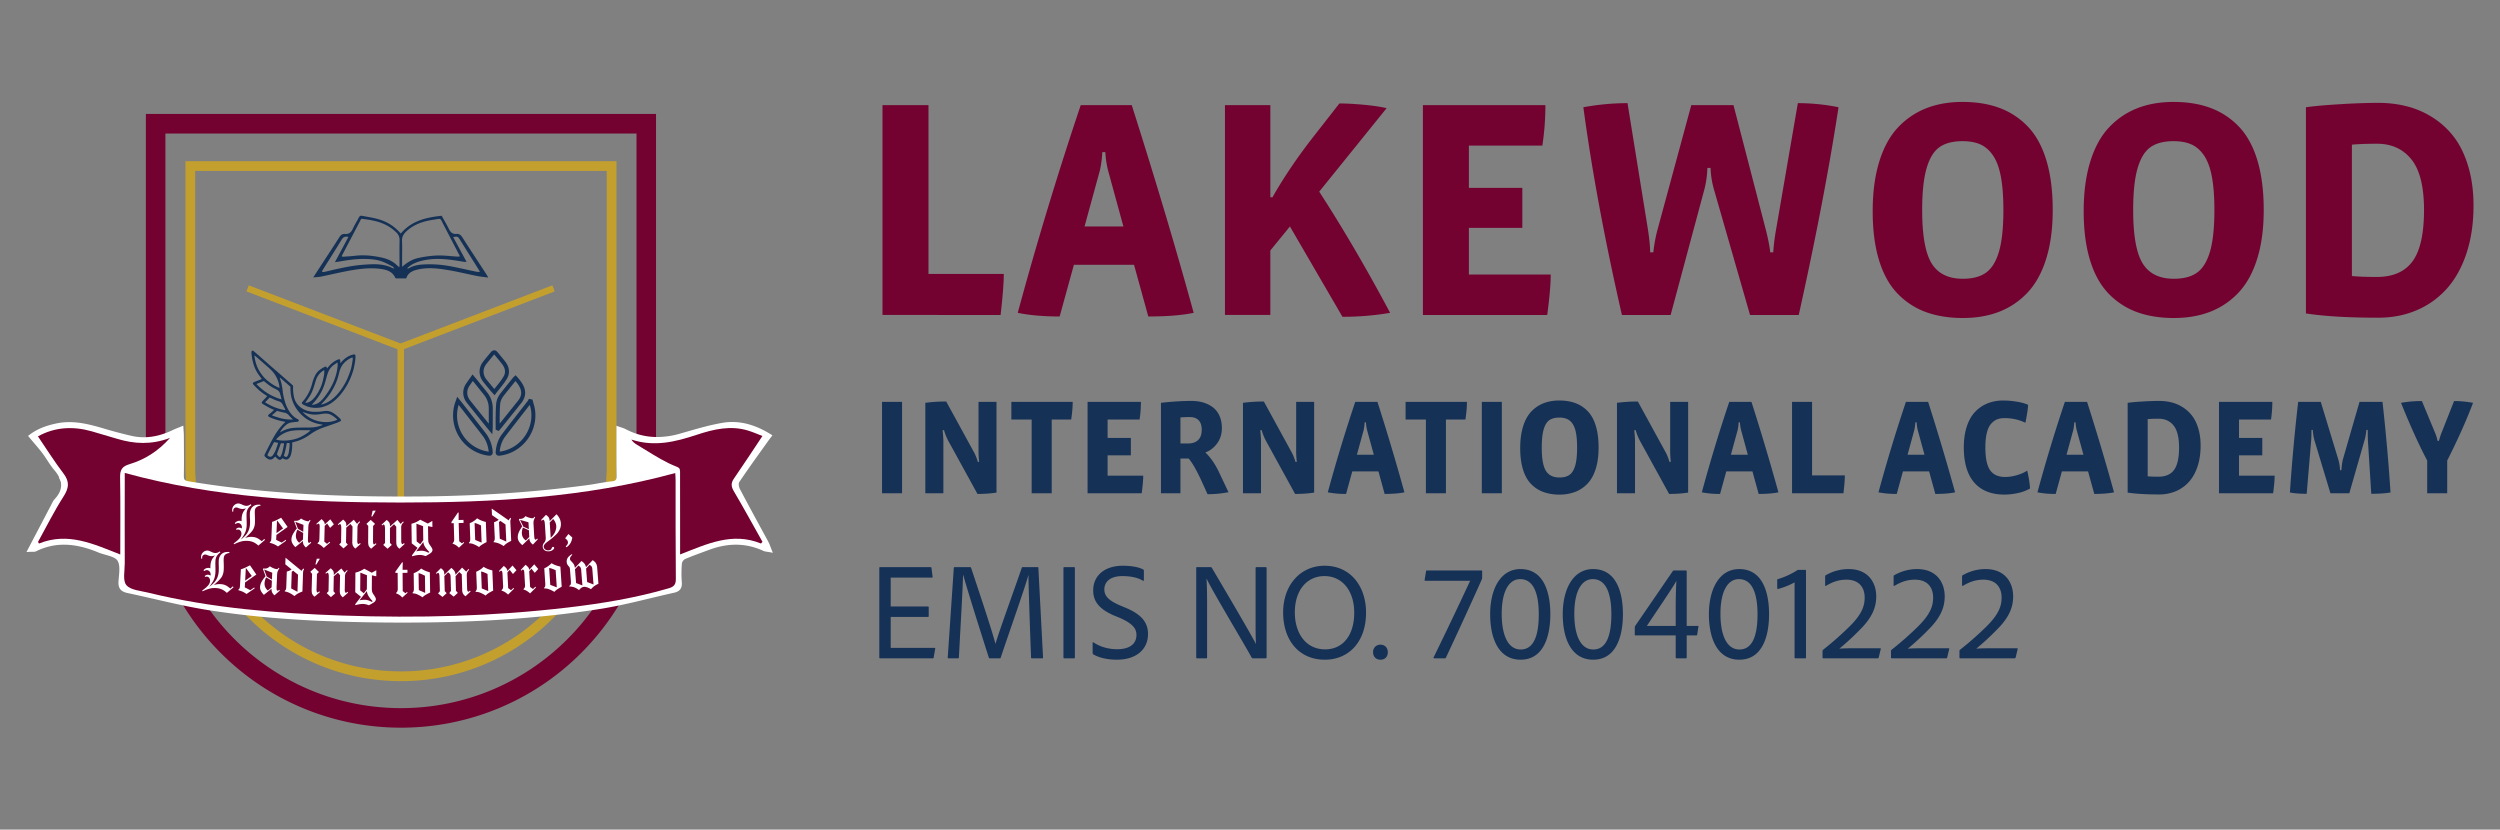
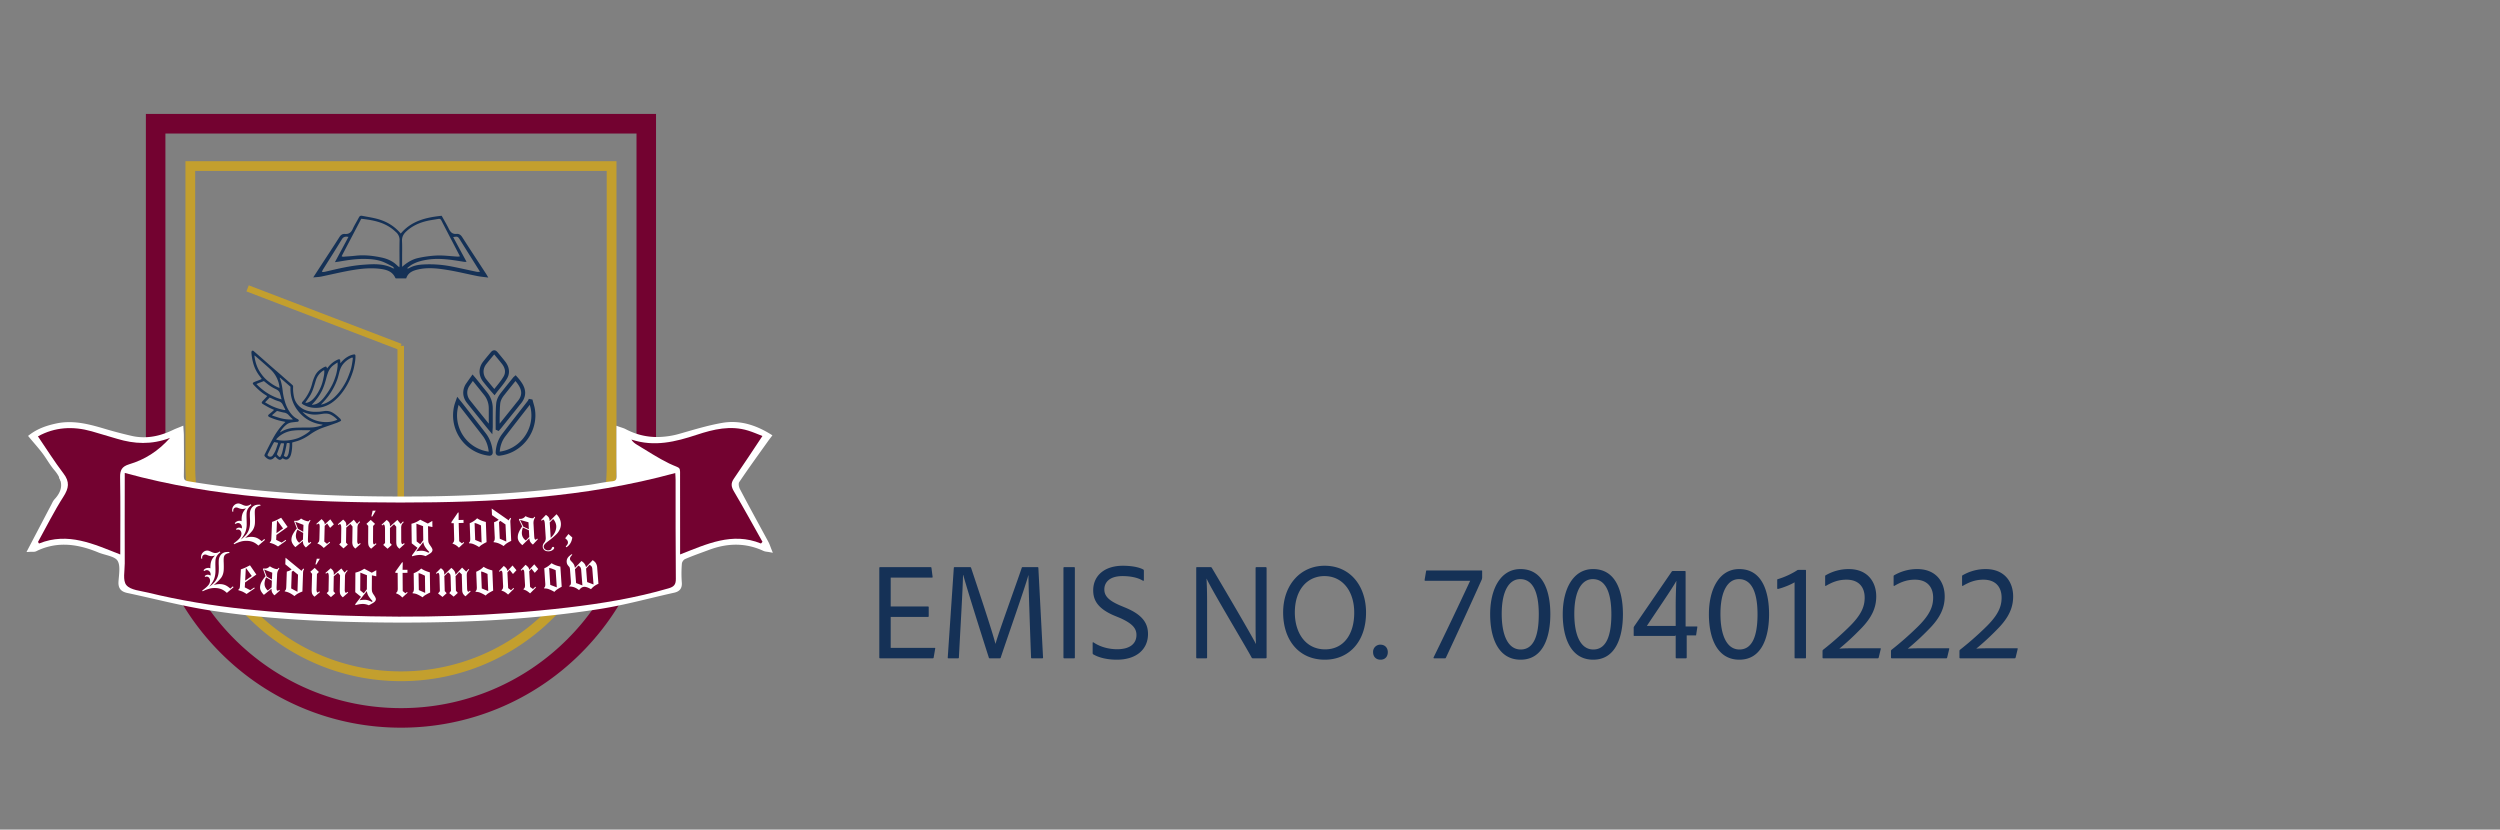
<svg xmlns="http://www.w3.org/2000/svg" xml:space="preserve" style="fill-rule:evenodd;clip-rule:evenodd;stroke-linejoin:round;stroke-miterlimit:2" viewBox="0 0 223 74">
  <rect x="0" y="0" width="223" height="74" fill="#808080" stroke="none" />
-   <path d="M83.419 57.862c.013-.05 0-.074-.061-.074h-3.907V55.03h3.317c.037 0 .074-.013.074-.074v-.787c0-.049-.025-.073-.074-.073h-3.317v-2.574h3.674c.061 0 .073-.037.061-.086l-.098-.774c-.013-.061-.025-.074-.086-.074h-4.483c-.062 0-.086.025-.086.086v7.949c0 .074.012.099.098.099h4.667c.049 0 .074-.013.086-.074l.135-.786ZM85.079 50.662l-.54 7.986c0 .061.012.074.074.074h.834c.061 0 .086-.013.086-.074.135-2.585.356-6.277.368-7.347h.025c.332 1.243 1.622 5.304 2.274 7.347.012.061.036.074.11.074h.86c.05 0 .086-.013.099-.074.516-1.576 2.163-6.227 2.458-7.335h.012c0 .738.122 4.516.233 7.347 0 .049.024.062.086.062h.908c.049 0 .086-.025.074-.074l-.418-7.998c-.012-.049-.012-.062-.074-.062h-1.325c-.062 0-.074.025-.086.074-.418 1.254-2.053 5.735-2.335 6.757h-.013c-.258-1.071-1.745-5.491-2.163-6.757-.024-.049-.036-.074-.098-.074h-1.363c-.049 0-.074 0-.086.074ZM95.878 50.662c0-.049-.025-.074-.074-.074h-.871c-.049 0-.073.025-.073.086v7.961c0 .062.024.087.085.087h.859c.062 0 .074-.025.074-.087v-7.973ZM99.614 58.845c1.794 0 2.788-.959 2.788-2.288 0-.923-.442-1.687-1.952-2.327l-.529-.221c-1.094-.468-1.414-.887-1.414-1.44 0-.517.344-1.182 1.623-1.182.701 0 1.376.135 1.806.406.061.037.098 0 .098-.049v-.824c0-.062-.012-.098-.061-.123-.381-.209-1.044-.332-1.818-.332-1.66 0-2.641.909-2.641 2.19 0 .824.343 1.6 1.866 2.252l.541.222c1.119.505 1.451.935 1.451 1.514 0 .739-.541 1.268-1.721 1.268-.677 0-1.463-.172-2.101-.603-.049-.037-.086-.013-.086.037v.885c0 .074.013.123.074.148.479.282 1.227.467 2.076.467ZM107.599 58.722c.049 0 .074-.025.074-.087v-4.848c0-1.083-.025-1.686-.049-2.166h.012c.393.91 3.454 5.993 4.007 7.027.024.061.061.074.135.074h1.092c.086 0 .111-.025.111-.087v-7.948c0-.062-.025-.099-.086-.099h-.81c-.061 0-.086.025-.086.086v4.885c0 1.072.012 1.54.037 1.872h-.012c-.492-.96-2.852-4.961-3.921-6.769-.037-.049-.049-.074-.111-.074h-1.215c-.061 0-.073.025-.073.074v7.974c0 .073.037.086.086.086h.809ZM118.154 50.465c-2.139 0-3.698 1.697-3.698 4.172 0 2.424 1.375 4.208 3.722 4.208 2.127 0 3.686-1.587 3.673-4.233-.012-2.327-1.387-4.147-3.697-4.147Zm-2.655 4.172c0-2.105 1.168-3.25 2.643-3.25 1.609 0 2.654 1.342 2.654 3.25.012 1.957-.958 3.286-2.593 3.286-1.77 0-2.704-1.502-2.704-3.286ZM123.142 58.845c.405 0 .65-.271.65-.676 0-.382-.258-.664-.65-.664a.638.638 0 0 0-.663.664c0 .417.27.676.663.676ZM127.283 50.884c-.049 0-.062.012-.074.049l-.135.798c0 .05.012.074.061.074h4.004c-.319.677-1.584 3.409-3.267 6.843-.012.049.013.074.049.074h.971c.037 0 .061-.013.086-.062a450.94 450.94 0 0 0 3.206-6.99c.012-.061.024-.111.024-.147v-.578c0-.049-.012-.061-.049-.061h-4.876ZM135.6 51.658c1.069 0 1.659 1.046 1.659 3.138 0 1.908-.455 3.139-1.61 3.139s-1.696-1.317-1.696-3.175c0-2.118.7-3.102 1.647-3.102Zm.037 7.187c2.039 0 2.653-2.067 2.653-4.061 0-1.748-.479-4.023-2.666-4.023-1.782 0-2.702 1.795-2.702 4.023 0 2.241.798 4.061 2.715 4.061ZM142.075 51.658c1.069 0 1.659 1.046 1.659 3.138 0 1.908-.455 3.139-1.61 3.139-1.156 0-1.696-1.317-1.696-3.175 0-2.118.7-3.102 1.647-3.102Zm.037 7.187c2.039 0 2.653-2.067 2.653-4.061 0-1.748-.479-4.023-2.666-4.023-1.782 0-2.702 1.795-2.702 4.023 0 2.241.798 4.061 2.715 4.061ZM149.472 56.679v1.969c0 .037.025.074.074.074h.834c.049 0 .074-.025.074-.074v-1.969h.835c.061 0 .086-.013.098-.049l.111-.725c.012-.049 0-.074-.049-.074h-.995v-4.874c0-.049-.025-.073-.074-.073h-1.043c-.074 0-.098.024-.135.073l-3.342 4.874c-.025.049-.037.061-.037.123v.676c0 .036.012.049.074.049h3.575Zm0-.848h-2.568c.381-.603 2.347-3.459 2.617-4.001h.013a42.114 42.114 0 0 0-.062 2.487v1.514ZM155.111 51.658c1.07 0 1.66 1.046 1.66 3.138 0 1.908-.455 3.139-1.611 3.139-1.155 0-1.696-1.317-1.696-3.175 0-2.118.701-3.102 1.647-3.102Zm.037 7.187c2.04 0 2.653-2.067 2.653-4.061 0-1.748-.478-4.023-2.665-4.023-1.782 0-2.702 1.795-2.702 4.023 0 2.241.797 4.061 2.714 4.061ZM161.032 58.722c.05 0 .062-.025.062-.074v-7.74c0-.049-.012-.074-.049-.074h-.589c-.049 0-.123 0-.172.05a6.986 6.986 0 0 1-1.695.775c-.061.012-.061.037-.061.086v.714c0 .061.024.086.086.074.393-.099 1.056-.345 1.462-.591v6.706c0 .049 0 .074.073.074h.883ZM167.483 58.722c.061 0 .073-.013.098-.074l.184-.762c.013-.049-.012-.061-.073-.061h-1.694c-1.106 0-1.512 0-1.929.037a22.938 22.938 0 0 0 1.83-1.687c1.13-1.12 1.461-2.031 1.461-2.979 0-1.28-.761-2.435-2.456-2.435-.786 0-1.474.221-2.052.553-.049.036-.049.049-.049.11v.787c0 .05.037.074.086.037.529-.307 1.069-.541 1.819-.541 1.142 0 1.621.714 1.621 1.6 0 .788-.282 1.551-1.462 2.684a28.096 28.096 0 0 1-2.248 1.969c-.037.037-.049.061-.049.123v.553c0 .049.012.086.073.086h4.84ZM173.59 58.722c.061 0 .073-.013.098-.074l.184-.762c.012-.049-.012-.061-.074-.061h-1.694c-1.105 0-1.511 0-1.929.037a22.746 22.746 0 0 0 1.831-1.687c1.129-1.12 1.461-2.031 1.461-2.979 0-1.28-.761-2.435-2.456-2.435-.786 0-1.474.221-2.052.553-.049.036-.049.049-.049.11v.787c0 .05.037.074.086.037.528-.307 1.069-.541 1.818-.541 1.143 0 1.622.714 1.622 1.6 0 .788-.282 1.551-1.462 2.684a28.096 28.096 0 0 1-2.248 1.969c-.037.037-.049.061-.049.123v.553c0 .049.012.086.073.086h4.84ZM179.696 58.722c.062 0 .074-.013.099-.074l.184-.762c.012-.049-.012-.061-.074-.061h-1.694c-1.106 0-1.511 0-1.929.037a22.746 22.746 0 0 0 1.831-1.687c1.129-1.12 1.46-2.031 1.46-2.979 0-1.28-.76-2.435-2.455-2.435-.787 0-1.475.221-2.052.553-.049.036-.049.049-.049.11v.787c0 .05.037.074.086.037.528-.307 1.069-.541 1.818-.541 1.143 0 1.622.714 1.622 1.6 0 .788-.283 1.551-1.462 2.684a28.08 28.08 0 0 1-2.249 1.969c-.036.037-.049.061-.049.123v.553c0 .049.013.086.074.086h4.839Z" style="fill:#153156;fill-rule:nonzero" />
-   <path d="M89.537 24.432c0 .805-.095 2.026-.284 3.663H78.718V9.377h4.103v15.055h6.716ZM106.476 27.905c-1.038.217-2.387.325-4.048.325l-1.273-4.611h-5.362L94.52 28.23c-1.435 0-2.681-.108-3.737-.325a324.59 324.59 0 0 1 5.619-18.528h4.55c2.121 6.664 3.963 12.84 5.524 18.528Zm-6.269-7.704-1.381-5.046a8.558 8.558 0 0 1-.23-1.587h-.271a9.409 9.409 0 0 1-.203 1.587l-1.381 5.046h3.466ZM123.998 27.905a24.684 24.684 0 0 1-4.252.352l-4.685-8.056-1.747 2.143v5.751h-4.048V9.377h4.048v8.22h.19c1.011-1.782 2.234-3.59 3.669-5.426l2.302-2.943c.605 0 1.325.039 2.16.115.835.077 1.519.179 2.051.306l-6.012 7.446c2.122 3.273 4.23 6.876 6.324 10.81ZM138.324 24.487c0 .85-.104 2.052-.312 3.608h-11.089V9.377h10.927a24.2 24.2 0 0 1-.271 3.608h-6.554v3.771h4.767v3.567h-4.767v4.164h7.299ZM163.997 9.567c-.822 5.389-2.004 11.565-3.548 18.528h-4.346l-3.223-11.217a7.909 7.909 0 0 1-.298-1.899h-.284a8.56 8.56 0 0 1-.271 1.926l-3.006 11.19h-4.347c-1.534-6.71-2.681-12.886-3.439-18.528a21.757 21.757 0 0 1 3.94-.366l1.828 11.312c.127.841.19 1.505.19 1.993h.284c.073-.669.19-1.315.352-1.939l3.034-11.19h3.764l2.911 11.217c.19.76.312 1.397.366 1.912h.27a17.78 17.78 0 0 1 .231-1.912l1.963-11.393c1.228 0 2.437.122 3.629.366ZM183.103 18.736c0 1.664-.197 3.119-.589 4.367-.393 1.248-.95 2.252-1.672 3.011a6.865 6.865 0 0 1-2.519 1.696c-.957.37-2.036.556-3.236.556-1.237 0-2.336-.177-3.297-.529a6.674 6.674 0 0 1-2.526-1.648c-.722-.746-1.273-1.736-1.652-2.97-.379-1.235-.568-2.693-.568-4.375 0-1.69.196-3.169.589-4.435.392-1.266.95-2.281 1.672-3.045a6.907 6.907 0 0 1 2.518-1.709c.957-.375 2.036-.563 3.237-.563 1.236 0 2.335.179 3.297.536a6.7 6.7 0 0 1 2.525 1.662c.722.75 1.273 1.752 1.652 3.004s.569 2.733.569 4.442Zm-4.401 0c0-1.185-.074-2.175-.223-2.97-.149-.796-.382-1.427-.698-1.892-.316-.466-.692-.796-1.13-.991-.438-.194-.968-.291-1.591-.291-.867 0-1.553.178-2.059.536-.505.357-.889.985-1.15 1.885-.262.9-.393 2.141-.393 3.723 0 2.26.282 3.847.846 4.761.564.913 1.492 1.369 2.783 1.369.875 0 1.568-.185 2.078-.556.51-.37.894-1.001 1.151-1.892.257-.89.386-2.118.386-3.682ZM201.924 18.736c0 1.664-.196 3.119-.589 4.367-.392 1.248-.95 2.252-1.672 3.011a6.857 6.857 0 0 1-2.519 1.696c-.956.37-2.035.556-3.236.556-1.236 0-2.335-.177-3.297-.529a6.678 6.678 0 0 1-2.525-1.648c-.722-.746-1.273-1.736-1.652-2.97-.379-1.235-.569-2.693-.569-4.375 0-1.69.196-3.169.589-4.435.393-1.266.95-2.281 1.672-3.045a6.911 6.911 0 0 1 2.519-1.709c.957-.375 2.036-.563 3.236-.563 1.237 0 2.336.179 3.297.536a6.696 6.696 0 0 1 2.526 1.662c.722.75 1.272 1.752 1.652 3.004.379 1.252.568 2.733.568 4.442Zm-4.4 0c0-1.185-.075-2.175-.224-2.97-.149-.796-.381-1.427-.697-1.892-.316-.466-.693-.796-1.131-.991-.438-.194-.968-.291-1.591-.291-.866 0-1.552.178-2.058.536-.506.357-.889.985-1.151 1.885s-.393 2.141-.393 3.723c0 2.26.282 3.847.847 4.761.564.913 1.491 1.369 2.782 1.369.876 0 1.569-.185 2.079-.556.51-.37.893-1.001 1.151-1.892.257-.89.386-2.118.386-3.682ZM220.638 18.343c0 1.564-.208 2.977-.623 4.238-.416 1.261-.998 2.313-1.747 3.154a7.536 7.536 0 0 1-2.688 1.932c-1.043.448-2.187.672-3.432.672-2.663 0-4.816-.127-6.459-.38V9.567c.767-.108 1.814-.201 3.141-.278a58.717 58.717 0 0 1 3.29-.115c.93 0 1.808.108 2.634.325a7.905 7.905 0 0 1 2.329 1.038 7.222 7.222 0 0 1 1.869 1.763c.519.701.93 1.567 1.232 2.598.302 1.03.454 2.179.454 3.445Zm-4.415.393c0-2.08-.374-3.585-1.124-4.517-.749-.931-1.769-1.397-3.06-1.397-.893 0-1.643.027-2.248.082v11.718c.56.055 1.3.082 2.221.082 1.444 0 2.507-.466 3.189-1.397.681-.932 1.022-2.455 1.022-4.571Z" style="fill:#730230;fill-rule:nonzero" />
-   <path d="M78.677 35.849h1.786v8.149h-1.786zM88.888 35.849v8.09c-.499.079-1.065.119-1.698.119l-2.612-4.754a4.678 4.678 0 0 1-.371-.939l-.124.012c.043.441.065.767.065.98v4.641h-1.609v-8.066a14.283 14.283 0 0 1 1.862-.118l2.435 4.446c.15.256.279.571.389.945l.118-.012a7.812 7.812 0 0 1-.059-1.015v-4.329h1.604ZM95.685 35.849c0 .445-.045.969-.135 1.571h-1.739v6.578h-1.787V37.42h-1.81v-1.571h5.471ZM101.976 42.428c0 .37-.046.893-.136 1.57h-4.828v-8.149h4.757c0 .524-.039 1.047-.118 1.571h-2.853v1.642h2.075v1.553h-2.075v1.813h3.178ZM109.581 43.904a9.516 9.516 0 0 1-1.869.177l-.56-1.234c-.436-.933-.81-1.581-1.12-1.943h-.737v3.094h-1.739v-8.066a24.754 24.754 0 0 1 2.694-.171c.385 0 .739.046 1.061.138.322.093.611.235.867.426.255.191.454.445.598.761.143.317.215.686.215 1.108 0 .519-.141.972-.424 1.358a2.254 2.254 0 0 1-1.05.809c.46.437.859 1.008 1.197 1.712l.867 1.831Zm-2.388-5.58c0-.367-.091-.645-.274-.836-.183-.191-.447-.286-.793-.286-.299 0-.576.011-.831.035v2.321h.689c.37 0 .664-.101.882-.301.218-.201.327-.512.327-.933ZM117.221 35.849v8.09c-.499.079-1.065.119-1.698.119l-2.611-4.754a4.683 4.683 0 0 1-.372-.939l-.124.012c.044.441.065.767.065.98v4.641h-1.609v-8.066a14.287 14.287 0 0 1 1.863-.118l2.434 4.446c.15.256.28.571.39.945l.117-.012a7.826 7.826 0 0 1-.058-1.015v-4.329h1.603ZM125.274 43.916c-.452.094-1.039.142-1.763.142l-.554-2.008h-2.334l-.554 2.008a8.222 8.222 0 0 1-1.628-.142 141.875 141.875 0 0 1 2.447-8.067h1.981a212.12 212.12 0 0 1 2.405 8.067Zm-2.729-3.354-.602-2.197a3.758 3.758 0 0 1-.1-.691h-.118a4.135 4.135 0 0 1-.088.691l-.602 2.197h1.51ZM130.851 35.849c0 .445-.046.969-.136 1.571h-1.739v6.578h-1.786V37.42h-1.81v-1.571h5.471ZM132.177 35.849h1.786v8.149h-1.786zM142.594 39.924c0 .724-.085 1.358-.256 1.901-.171.544-.414.981-.728 1.311a2.98 2.98 0 0 1-1.097.738 3.86 3.86 0 0 1-1.409.243 4.138 4.138 0 0 1-1.435-.231 2.898 2.898 0 0 1-1.1-.717c-.314-.325-.554-.756-.719-1.293-.165-.538-.248-1.173-.248-1.905 0-.736.086-1.38.257-1.931.171-.551.413-.993.728-1.326.314-.332.68-.58 1.096-.744a3.845 3.845 0 0 1 1.409-.245c.539 0 1.017.078 1.436.234a2.91 2.91 0 0 1 1.099.723c.315.327.555.763.72 1.308.165.545.247 1.19.247 1.934Zm-1.916 0c0-.516-.032-.947-.097-1.293-.065-.347-.166-.621-.304-.824a1.161 1.161 0 0 0-.492-.431 1.695 1.695 0 0 0-.693-.127c-.377 0-.676.078-.896.233-.22.156-.387.429-.501.821-.114.392-.171.932-.171 1.621 0 .984.123 1.675.369 2.073.245.397.649.596 1.211.596.381 0 .683-.081.905-.242.222-.161.389-.436.501-.824.112-.388.168-.922.168-1.603ZM150.582 35.849v8.09a10.93 10.93 0 0 1-1.697.119l-2.612-4.754a4.678 4.678 0 0 1-.371-.939l-.124.012c.043.441.065.767.065.98v4.641h-1.61v-8.066a14.287 14.287 0 0 1 1.863-.118l2.435 4.446c.149.256.279.571.389.945l.118-.012a7.812 7.812 0 0 1-.059-1.015v-4.329h1.603ZM158.636 43.916c-.452.094-1.04.142-1.763.142l-.554-2.008h-2.335l-.554 2.008a8.211 8.211 0 0 1-1.627-.142c.75-2.764 1.566-5.453 2.446-8.067h1.981a210.423 210.423 0 0 1 2.406 8.067Zm-2.73-3.354-.601-2.197a3.766 3.766 0 0 1-.101-.691h-.117a4.132 4.132 0 0 1-.089.691l-.601 2.197h1.509ZM164.56 42.404c0 .35-.041.882-.123 1.594h-4.587v-8.149h1.786v6.555h2.924ZM174.394 43.916c-.452.094-1.04.142-1.763.142l-.554-2.008h-2.335l-.554 2.008a8.211 8.211 0 0 1-1.627-.142 141.067 141.067 0 0 1 2.447-8.067h1.981a212.12 212.12 0 0 1 2.405 8.067Zm-2.73-3.354-.601-2.197a3.758 3.758 0 0 1-.1-.691h-.118a4.03 4.03 0 0 1-.089.691l-.601 2.197h1.509ZM181.079 43.573a3.544 3.544 0 0 1-1.064.402 5.552 5.552 0 0 1-1.205.142c-1.183 0-2.085-.358-2.706-1.072-.621-.715-.932-1.759-.932-3.133 0-.709.091-1.335.271-1.881.181-.545.433-.983.755-1.314.322-.33.693-.578 1.111-.744a3.726 3.726 0 0 1 1.377-.248c.393 0 .805.037 1.238.11.432.072.76.166.984.28-.019.366-.1.898-.241 1.594a4.297 4.297 0 0 0-1.881-.413c-.252 0-.474.04-.666.121-.193.081-.37.216-.531.405-.161.189-.284.458-.368.809-.085.35-.127.773-.127 1.269 0 .961.141 1.642.424 2.043.283.402.73.603 1.339.603.338 0 .689-.054 1.055-.163.366-.108.67-.243.914-.404.137.567.222 1.098.253 1.594ZM188.572 43.916c-.452.094-1.039.142-1.762.142l-.555-2.008h-2.334l-.554 2.008a8.204 8.204 0 0 1-1.627-.142c.75-2.764 1.566-5.453 2.446-8.067h1.981a210.306 210.306 0 0 1 2.405 8.067Zm-2.729-3.354-.602-2.197a3.758 3.758 0 0 1-.1-.691h-.118a4.033 4.033 0 0 1-.088.691l-.601 2.197h1.509ZM196.295 39.753c0 .681-.09 1.296-.271 1.845-.181.549-.434 1.007-.76 1.373a3.28 3.28 0 0 1-1.171.841 3.746 3.746 0 0 1-1.494.293c-1.16 0-2.097-.055-2.812-.166v-8.007c.334-.047.79-.088 1.367-.121.578-.034 1.056-.05 1.433-.05.405 0 .787.047 1.147.141a3.49 3.49 0 0 1 1.014.452c.316.207.587.463.813.768.226.305.405.682.537 1.131.131.449.197.948.197 1.5Zm-1.922.171c0-.906-.163-1.561-.489-1.967-.326-.405-.77-.608-1.332-.608-.389 0-.716.012-.979.036v5.102c.244.023.566.035.967.035.629 0 1.092-.203 1.388-.608.297-.406.445-1.069.445-1.99ZM202.898 42.428c0 .37-.045.893-.135 1.57h-4.829v-8.149h4.758c0 .524-.04 1.047-.118 1.571h-2.854v1.642h2.076v1.553h-2.076v1.813h3.178ZM213.233 43.928c-.444.078-1.016.118-1.716.118l-.301-4.778a21.723 21.723 0 0 1-.011-.915h-.124c-.035.362-.09.667-.165.915l-1.356 4.73h-1.686l-1.427-4.73a4.514 4.514 0 0 1-.147-.915h-.118c0 .382-.008.687-.024.915l-.401 4.778c-.617 0-1.116-.04-1.497-.118.177-2.65.422-5.343.737-8.079h2.016l1.556 5.114c.095.315.148.642.16.98h.123c.032-.425.079-.755.142-.992l1.474-5.102h2.051c.315 2.839.553 5.531.714 8.079ZM220.596 35.932c-.574 1.524-1.342 3.24-2.305 5.149v2.917h-1.786v-2.917c-.731-1.385-1.51-3.102-2.335-5.149a10.641 10.641 0 0 1 1.863-.159l1.185 2.858c.094.224.165.456.212.696h.124c.063-.252.14-.492.23-.72l1.12-2.834c.531 0 1.095.053 1.692.159Z" style="fill:#153156;fill-rule:nonzero" />
+   <path d="M83.419 57.862c.013-.05 0-.074-.061-.074h-3.907V55.03h3.317c.037 0 .074-.013.074-.074v-.787c0-.049-.025-.073-.074-.073h-3.317v-2.574h3.674c.061 0 .073-.037.061-.086l-.098-.774c-.013-.061-.025-.074-.086-.074h-4.483c-.062 0-.086.025-.086.086v7.949c0 .074.012.099.098.099h4.667c.049 0 .074-.013.086-.074l.135-.786ZM85.079 50.662l-.54 7.986c0 .061.012.074.074.074h.834c.061 0 .086-.013.086-.074.135-2.585.356-6.277.368-7.347h.025c.332 1.243 1.622 5.304 2.274 7.347.012.061.036.074.11.074h.86c.05 0 .086-.013.099-.074.516-1.576 2.163-6.227 2.458-7.335h.012c0 .738.122 4.516.233 7.347 0 .049.024.062.086.062h.908c.049 0 .086-.025.074-.074l-.418-7.998c-.012-.049-.012-.062-.074-.062h-1.325c-.062 0-.074.025-.086.074-.418 1.254-2.053 5.735-2.335 6.757h-.013c-.258-1.071-1.745-5.491-2.163-6.757-.024-.049-.036-.074-.098-.074h-1.363c-.049 0-.074 0-.086.074ZM95.878 50.662c0-.049-.025-.074-.074-.074h-.871c-.049 0-.073.025-.073.086v7.961c0 .062.024.087.085.087h.859c.062 0 .074-.025.074-.087v-7.973ZM99.614 58.845c1.794 0 2.788-.959 2.788-2.288 0-.923-.442-1.687-1.952-2.327l-.529-.221c-1.094-.468-1.414-.887-1.414-1.44 0-.517.344-1.182 1.623-1.182.701 0 1.376.135 1.806.406.061.037.098 0 .098-.049v-.824c0-.062-.012-.098-.061-.123-.381-.209-1.044-.332-1.818-.332-1.66 0-2.641.909-2.641 2.19 0 .824.343 1.6 1.866 2.252l.541.222c1.119.505 1.451.935 1.451 1.514 0 .739-.541 1.268-1.721 1.268-.677 0-1.463-.172-2.101-.603-.049-.037-.086-.013-.086.037v.885c0 .074.013.123.074.148.479.282 1.227.467 2.076.467ZM107.599 58.722c.049 0 .074-.025.074-.087v-4.848c0-1.083-.025-1.686-.049-2.166h.012c.393.91 3.454 5.993 4.007 7.027.024.061.061.074.135.074h1.092c.086 0 .111-.025.111-.087v-7.948c0-.062-.025-.099-.086-.099h-.81c-.061 0-.086.025-.086.086v4.885c0 1.072.012 1.54.037 1.872h-.012c-.492-.96-2.852-4.961-3.921-6.769-.037-.049-.049-.074-.111-.074h-1.215c-.061 0-.073.025-.073.074v7.974c0 .073.037.086.086.086h.809ZM118.154 50.465c-2.139 0-3.698 1.697-3.698 4.172 0 2.424 1.375 4.208 3.722 4.208 2.127 0 3.686-1.587 3.673-4.233-.012-2.327-1.387-4.147-3.697-4.147Zm-2.655 4.172c0-2.105 1.168-3.25 2.643-3.25 1.609 0 2.654 1.342 2.654 3.25.012 1.957-.958 3.286-2.593 3.286-1.77 0-2.704-1.502-2.704-3.286ZM123.142 58.845c.405 0 .65-.271.65-.676 0-.382-.258-.664-.65-.664a.638.638 0 0 0-.663.664c0 .417.27.676.663.676ZM127.283 50.884c-.049 0-.062.012-.074.049l-.135.798c0 .05.012.074.061.074h4.004c-.319.677-1.584 3.409-3.267 6.843-.012.049.013.074.049.074h.971c.037 0 .061-.013.086-.062a450.94 450.94 0 0 0 3.206-6.99c.012-.061.024-.111.024-.147v-.578c0-.049-.012-.061-.049-.061h-4.876ZM135.6 51.658c1.069 0 1.659 1.046 1.659 3.138 0 1.908-.455 3.139-1.61 3.139s-1.696-1.317-1.696-3.175c0-2.118.7-3.102 1.647-3.102Zm.037 7.187c2.039 0 2.653-2.067 2.653-4.061 0-1.748-.479-4.023-2.666-4.023-1.782 0-2.702 1.795-2.702 4.023 0 2.241.798 4.061 2.715 4.061ZM142.075 51.658c1.069 0 1.659 1.046 1.659 3.138 0 1.908-.455 3.139-1.61 3.139-1.156 0-1.696-1.317-1.696-3.175 0-2.118.7-3.102 1.647-3.102Zm.037 7.187c2.039 0 2.653-2.067 2.653-4.061 0-1.748-.479-4.023-2.666-4.023-1.782 0-2.702 1.795-2.702 4.023 0 2.241.798 4.061 2.715 4.061ZM149.472 56.679v1.969c0 .037.025.074.074.074h.834c.049 0 .074-.025.074-.074v-1.969h.835l.111-.725c.012-.049 0-.074-.049-.074h-.995v-4.874c0-.049-.025-.073-.074-.073h-1.043c-.074 0-.098.024-.135.073l-3.342 4.874c-.025.049-.037.061-.037.123v.676c0 .036.012.049.074.049h3.575Zm0-.848h-2.568c.381-.603 2.347-3.459 2.617-4.001h.013a42.114 42.114 0 0 0-.062 2.487v1.514ZM155.111 51.658c1.07 0 1.66 1.046 1.66 3.138 0 1.908-.455 3.139-1.611 3.139-1.155 0-1.696-1.317-1.696-3.175 0-2.118.701-3.102 1.647-3.102Zm.037 7.187c2.04 0 2.653-2.067 2.653-4.061 0-1.748-.478-4.023-2.665-4.023-1.782 0-2.702 1.795-2.702 4.023 0 2.241.797 4.061 2.714 4.061ZM161.032 58.722c.05 0 .062-.025.062-.074v-7.74c0-.049-.012-.074-.049-.074h-.589c-.049 0-.123 0-.172.05a6.986 6.986 0 0 1-1.695.775c-.061.012-.061.037-.061.086v.714c0 .061.024.086.086.074.393-.099 1.056-.345 1.462-.591v6.706c0 .049 0 .074.073.074h.883ZM167.483 58.722c.061 0 .073-.013.098-.074l.184-.762c.013-.049-.012-.061-.073-.061h-1.694c-1.106 0-1.512 0-1.929.037a22.938 22.938 0 0 0 1.83-1.687c1.13-1.12 1.461-2.031 1.461-2.979 0-1.28-.761-2.435-2.456-2.435-.786 0-1.474.221-2.052.553-.049.036-.049.049-.049.11v.787c0 .05.037.074.086.037.529-.307 1.069-.541 1.819-.541 1.142 0 1.621.714 1.621 1.6 0 .788-.282 1.551-1.462 2.684a28.096 28.096 0 0 1-2.248 1.969c-.037.037-.049.061-.049.123v.553c0 .049.012.086.073.086h4.84ZM173.59 58.722c.061 0 .073-.013.098-.074l.184-.762c.012-.049-.012-.061-.074-.061h-1.694c-1.105 0-1.511 0-1.929.037a22.746 22.746 0 0 0 1.831-1.687c1.129-1.12 1.461-2.031 1.461-2.979 0-1.28-.761-2.435-2.456-2.435-.786 0-1.474.221-2.052.553-.049.036-.049.049-.049.11v.787c0 .05.037.074.086.037.528-.307 1.069-.541 1.818-.541 1.143 0 1.622.714 1.622 1.6 0 .788-.282 1.551-1.462 2.684a28.096 28.096 0 0 1-2.248 1.969c-.037.037-.049.061-.049.123v.553c0 .049.012.086.073.086h4.84ZM179.696 58.722c.062 0 .074-.013.099-.074l.184-.762c.012-.049-.012-.061-.074-.061h-1.694c-1.106 0-1.511 0-1.929.037a22.746 22.746 0 0 0 1.831-1.687c1.129-1.12 1.46-2.031 1.46-2.979 0-1.28-.76-2.435-2.455-2.435-.787 0-1.475.221-2.052.553-.049.036-.049.049-.049.11v.787c0 .05.037.074.086.037.528-.307 1.069-.541 1.818-.541 1.143 0 1.622.714 1.622 1.6 0 .788-.283 1.551-1.462 2.684a28.08 28.08 0 0 1-2.249 1.969c-.036.037-.049.061-.049.123v.553c0 .049.013.086.074.086h4.839Z" style="fill:#153156;fill-rule:nonzero" />
  <path d="M35.766 64.908v-1.744c-5.806 0-11.052-2.354-14.858-6.163a20.997 20.997 0 0 1-6.153-14.883v-30.21h42.022v30.21a20.998 20.998 0 0 1-6.154 14.883 20.925 20.925 0 0 1-14.857 6.163v1.744a22.667 22.667 0 0 0 16.088-6.675 22.748 22.748 0 0 0 6.664-16.115V10.165H13.013v31.953a22.748 22.748 0 0 0 6.664 16.115 22.671 22.671 0 0 0 16.089 6.675Z" style="fill:#730230;fill-rule:nonzero" />
  <path d="M35.766 60.759v-.871a18.289 18.289 0 0 1-12.98-5.385 18.347 18.347 0 0 1-5.375-12.999V15.249H54.12v26.255a18.351 18.351 0 0 1-5.375 12.999 18.286 18.286 0 0 1-12.979 5.385v.871c10.617 0 19.223-8.62 19.223-19.255V14.378H16.541v27.126c.002 10.635 8.608 19.255 19.225 19.255Z" style="fill:#c39f2e;fill-rule:nonzero" />
  <path d="M25.316 40.657c.034.024.058.044.083.059.112.071.188.058.253-.057a.857.857 0 0 0 .094-.243c.035-.181.062-.363.079-.546.009-.117.019-.236-.006-.356-.05 0-.094-.002-.136.002-.093.006-.11.023-.124.12-.002.026-.003.053-.008.079-.07.312-.12.629-.235.942m-.618-.145c.04.076.115.167.185.218.067.049.113.045.149-.028.051-.102.101-.207.132-.317.052-.186.094-.374.128-.563.017-.089.055-.178.023-.281h-.257l-.36.971m-.242-1.082c-.036.062-.076.119-.107.18-.115.218-.227.438-.34.656-.041.082-.083.164-.122.247-.04.082-.032.093.033.158.091.088.297.103.398-.036a3.05 3.05 0 0 0 .218-.36c.109-.217.166-.452.251-.677.012-.029.006-.066.007-.099l-.338-.069m-.201-2.388c.056.026.09.045.126.059.184.059.368.121.551.175.365.109.739.152 1.118.145.022 0 .045-.012.075-.021-.063-.057-.116-.103-.165-.152-.07-.069-.135-.139-.203-.21a.682.682 0 0 0-.415-.234 1.976 1.976 0 0 1-.219-.045c-.136-.033-.27-.068-.413-.105l-.455.388m1.203-.489c-.084-.162-.166-.322-.25-.48a.562.562 0 0 0-.337-.278 3.122 3.122 0 0 1-.515-.197c-.096-.051-.197-.089-.303-.137l-.411.426.192.114c.458.267.946.46 1.467.559.05.009.1.028.157-.007m-.342-.927c-.032-.126-.055-.224-.081-.322-.014-.05-.034-.099-.045-.151-.047-.222-.19-.356-.392-.444a3.464 3.464 0 0 1-.696-.424c-.121-.092-.238-.191-.363-.292-.216.088-.442.155-.666.267.632.653 1.357 1.115 2.243 1.366m1.863 1.101a2.787 2.787 0 0 0 2.036.921c.365.012.729-.047 1.078-.212a2.19 2.19 0 0 0-.578-.439c-.246-.127-.508-.121-.771-.079-.299.049-.599.086-.903.052a2.396 2.396 0 0 1-.612-.146c-.082-.033-.166-.065-.25-.097m-2.357 2.476c.385.139 1.124.15 1.876-.092.39-.124 1.08-.544 1.192-.735l-.053-.005c-.462.011-.924-.021-1.384.027-.093.009-.185.017-.274.033-.305.06-.591.165-.852.333a2.242 2.242 0 0 0-.505.439m-1.903-7.485-.027.015c.012.072.02.146.033.218.074.414.205.809.425 1.169.217.353.479.665.81.914.138.102.274.207.42.296.17.103.347.2.554.274-.014-.103-.02-.194-.038-.282a2.562 2.562 0 0 0-.729-1.335c-.17-.164-.35-.321-.529-.478-.27-.239-.543-.475-.815-.711-.033-.029-.069-.054-.104-.08m2.249 6.859.054-.029c.35-.221.734-.34 1.139-.379.272-.026.546-.024.818-.031.33-.006.661.012.991-.024.236-.026.466-.082.691-.155.038-.013.083-.025.115-.082-.853-.101-1.558-.469-2.106-1.117-.554-.652-.798-1.414-.759-2.261l-.942-.819a.09.09 0 0 0-.005.071c.027.079.061.157.084.235.081.285.134.574.165.867.028.266.081.529.15.787.095.372.231.731.443 1.052.185.278.403.521.709.675a.353.353 0 0 1 .089.054c.076.064.056.165-.038.195-.024.008-.051.008-.077.01-.167.02-.333.033-.497.059a.97.97 0 0 0-.484.227 2.346 2.346 0 0 0-.54.665m1.096.901v.221a3.347 3.347 0 0 1-.086.759c-.036.153-.088.305-.205.422-.117.118-.244.144-.396.079-.057-.025-.111-.054-.172-.085-.023.023-.046.049-.073.069-.133.104-.201.09-.312.024-.078-.047-.141-.118-.211-.177-.018-.018-.033-.039-.054-.062l-.054.046c-.037.036-.072.076-.114.11-.147.12-.305.149-.478.058a1.063 1.063 0 0 1-.278-.222c-.052-.058-.055-.116-.021-.181.055-.11.109-.221.165-.331.154-.301.304-.605.464-.903.314-.588.668-1.15 1.161-1.607.017-.015.031-.032.058-.061-.094-.022-.175-.044-.259-.058a5.34 5.34 0 0 1-1.151-.367.375.375 0 0 1-.089-.057c-.057-.053-.054-.118.004-.168.094-.08.191-.157.284-.238.067-.057.129-.119.201-.185-.172-.08-.337-.147-.493-.231a9.493 9.493 0 0 1-.534-.31c-.094-.061-.097-.133-.017-.221.111-.124.227-.244.341-.367.03-.031.058-.064.093-.101-.065-.041-.123-.081-.182-.118-.391-.245-.725-.558-1.037-.894l-.026-.029c-.063-.082-.052-.145.039-.193.054-.03.112-.051.17-.073.151-.06.303-.116.453-.175.032-.012.059-.034.093-.053-.093-.124-.178-.24-.264-.357a3.286 3.286 0 0 1-.513-1.106 4.738 4.738 0 0 1-.144-.884.254.254 0 0 1 .019-.113c.026-.061.099-.078.156-.042l.061.052c.193.167.385.333.578.503.317.278.632.559.95.837.235.205.473.408.709.614.166.143.33.29.495.435.197.175.396.348.595.521.027.023.05.052.078.072.062.048.082.107.078.185-.018.296.015.588.075.879.08.389.28.698.589.939.274.216.587.325.929.376.23.034.457.026.685.016.161-.005.322-.033.484-.057.29-.045.558.01.807.165.222.137.414.312.604.489.054.05.088.11.11.191-.033.025-.062.056-.1.074-.103.05-.206.1-.313.138-.369.132-.737.264-1.107.386a4.81 4.81 0 0 0-1.26.649c-.315.222-.647.41-1.01.54-.172.062-.353.105-.529.158l-.046.019" style="fill:#153156;fill-rule:nonzero" />
  <path d="M28.921 33.019c-.048.024-.086.037-.118.061a1.57 1.57 0 0 0-.622.827c-.06.192-.116.386-.178.579-.1.313-.219.621-.405.898l-.251.371a7.883 7.883 0 0 1-.11.156c.053.032.098.022.147.013a1.05 1.05 0 0 0 .497-.285c.19-.174.337-.381.469-.602.171-.288.314-.59.404-.913.057-.202.101-.409.141-.615.029-.155.041-.313.026-.49m1.192-.69c-.124.081-.225.142-.32.212a1.423 1.423 0 0 0-.511.639 4.163 4.163 0 0 0-.173.538c-.108.422-.234.835-.44 1.224-.186.347-.404.67-.672.958-.057.064-.117.125-.175.185l.024.024c.068-.008.137-.015.205-.029.28-.059.496-.229.681-.429.159-.169.296-.36.431-.549a5.96 5.96 0 0 0 .475-.791c.135-.269.233-.548.322-.833.077-.249.119-.504.15-.76.014-.116.003-.237.003-.389m-1.49 3.769c.113-.031.2-.047.28-.077.352-.128.658-.334.93-.588.255-.238.477-.504.672-.798.166-.251.324-.513.45-.789.101-.219.181-.448.265-.674.135-.365.194-.746.243-1.13.007-.046.02-.097-.014-.141-.071-.01-.13.024-.188.053a1.973 1.973 0 0 0-.637.501c-.179.214-.28.456-.35.717-.057.216-.108.435-.179.647a5.286 5.286 0 0 1-.469 1.002 5.423 5.423 0 0 1-.598.835c-.125.143-.254.278-.405.442m.552-3.234.129-.156c.235-.282.513-.503.855-.643.123-.05.185-.01.191.123.004.061.004.122.008.208.031-.031.045-.044.056-.057.238-.282.515-.507.858-.643.095-.037.194-.062.292-.082.089-.018.142.033.143.125.004.23-.018.457-.062.683-.04.211-.077.423-.139.628a6.662 6.662 0 0 1-.25.694c-.16.377-.358.735-.591 1.072-.292.419-.628.794-1.045 1.09a2.619 2.619 0 0 1-1.049.444 2.407 2.407 0 0 1-1.057-.059c-.15-.04-.294-.115-.437-.185-.06-.028-.109-.083-.159-.12.006-.093.06-.145.105-.195.23-.26.411-.55.561-.86.109-.222.189-.456.253-.694a3.61 3.61 0 0 1 .281-.762c.115-.217.274-.399.48-.536.07-.047.138-.092.21-.135.049-.028.1-.055.153-.077.126-.052.148-.04.197.085l.017.052" style="fill:#153156;fill-rule:nonzero" />
  <path d="M5.963 43.15c.933 0 .935-1.454 0-1.454-.934 0-.937 1.454 0 1.454" style="fill:#fff;fill-rule:nonzero" />
  <path d="m47.35 35.793-.173.044c.07.266.157.515.19.751.022.156.034.31.034.464.001 1.611-1.214 3.033-2.849 3.238l-.041.004-.008-.001-.006.058.025-.052-.019-.006-.006.058.025-.052-.045.088.092-.039-.047-.049-.045.088.092-.039-.04.017.044-.007-.004-.01-.04.017.044-.007-.002-.014.002-.023c.04-.522.195-.992.504-1.398.756-.99 1.526-1.971 2.292-2.957v-.001c.041-.054.052-.093.06-.103l-.159-.084-.033.176a.809.809 0 0 1 .081.014l.032-.175-.173.044.173-.044.034-.176-.079-.014-.13-.025-.062.116-.021.045-.005.009-.001.001.02.013-.019-.014-.001.001.02.013-.019-.014.001-.001c-.765.986-1.536 1.966-2.293 2.959-.359.468-.534 1.013-.578 1.588v-.001l-.003.051c0 .035.004.071.014.11.016.057.06.124.12.158a.35.35 0 0 0 .163.039.609.609 0 0 0 .085-.007c1.817-.23 3.159-1.801 3.161-3.592 0-.17-.012-.343-.038-.514-.041-.285-.133-.543-.196-.789l-.028-.11-.111-.022-.034.176ZM40.846 35.753l-.138.111c.14.177.254.315.362.453.654.842 1.309 1.683 1.962 2.526.335.43.509.92.564 1.469l.003.033-.001.012.058.01-.051-.028-.007.018.058.01-.051-.028.084.048-.039-.09-.045.042.084.048-.039-.09.021.047-.008-.05-.013.003.021.047-.008-.05h-.009l-.04-.003a3.265 3.265 0 0 1-2.846-3.232c0-.312.047-.632.142-.949.022-.078.057-.163.104-.298l-.168-.059-.138.111.138-.111-.168-.059c-.045.129-.078.214-.11.312a3.622 3.622 0 0 0 3 4.638c.03.004.058.006.086.006.035 0 .07-.002.11-.015a.257.257 0 0 0 .153-.126.342.342 0 0 0 .037-.164c0-.023-.002-.045-.004-.069-.06-.603-.257-1.165-.636-1.653l-1.964-2.524a23.643 23.643 0 0 0-.366-.457l-.2-.251-.106.303.168.059ZM44.392 38.211h.178l-.002-.687c0-.148.001-.296.005-.444.006-.362.01-.718.046-1.066.027-.267.156-.515.337-.745.366-.467.742-.928 1.113-1.392l-.139-.113.116.136.051-.045-.115-.135-.132.119c.179.2.343.402.457.603.116.203.183.4.182.599 0 .23-.083.475-.327.763-.115.134-.217.27-.32.399l-1.436 1.786c-.031.037-.068.077-.107.122l.133.118.072-.163-.04-.018-.072.163h.178-.178l-.073.163.041.018.12.054.086-.099c.035-.04.075-.083.118-.135l1.435-1.785c.109-.135.209-.269.314-.393.285-.332.413-.67.412-.993 0-.28-.093-.538-.229-.776a4.085 4.085 0 0 0-.502-.663l-.116-.131-.196.17-.01.012c-.372.464-.747.926-1.115 1.395-.206.262-.374.571-.413.929-.037.369-.041.736-.049 1.097-.003.15-.003.301-.003.45l.002.687v.116l.105.047.073-.163ZM43.765 38.274l.137-.114c-.142-.171-.249-.299-.352-.429-.541-.671-1.083-1.343-1.619-2.017a1.086 1.086 0 0 1-.253-.685c0-.21.066-.423.206-.629.135-.194.273-.387.426-.606l-.146-.102-.135.115c.06.071.108.124.151.176.335.417.673.833 1.005 1.252a1.9 1.9 0 0 1 .413 1.205l.001.711-.001.933c.001.03-.004.075-.011.18l.178.01.137-.114-.137.114.178.011c.005-.097.011-.141.011-.199v-1.647c0-.526-.162-1.012-.489-1.424-.335-.422-.674-.838-1.009-1.256-.05-.062-.099-.116-.156-.183l-.15-.175-.131.188c-.153.217-.292.41-.429.61a1.471 1.471 0 0 0-.269.83c0 .32.114.635.331.908.538.674 1.08 1.346 1.62 2.018.106.133.214.262.356.433l.287.349.028-.452-.178-.011ZM44.105 34.975l.134-.118c-.112-.126-.19-.21-.26-.293-.201-.243-.402-.483-.596-.726a1.116 1.116 0 0 1-.25-.688c0-.231.079-.463.244-.675.217-.276.444-.547.672-.82a.356.356 0 0 1 .054-.054l.004-.003-.024-.044v.049l.024-.005-.024-.044v.049-.061l-.02.058.02.003v-.061l-.02.058.01-.029-.012.027.002.002.01-.029-.012.027.002.002a.39.39 0 0 1 .05.051c.229.274.456.545.671.821.172.22.261.451.261.672a.847.847 0 0 1-.116.425c-.252.439-.618.839-.966 1.299l.142.107.134-.118-.134.118.14.107c.335-.442.712-.849.992-1.336.111-.194.165-.399.164-.602 0-.319-.128-.624-.335-.891-.221-.284-.452-.558-.679-.83a.723.723 0 0 0-.124-.117.313.313 0 0 0-.18-.06.326.326 0 0 0-.181.06.627.627 0 0 0-.126.121c-.227.271-.457.545-.679.829-.21.269-.32.58-.32.894 0 .318.114.636.329.909.196.249.4.491.6.732.077.093.156.179.264.301l.145.164.13-.174-.14-.107ZM31.083 21.131c-.272-.046-.449-.021-.595.223-.538.889-1.099 1.765-1.651 2.647-.045.071-.081.15-.123.226.043.021.063.039.083.038a1.14 1.14 0 0 0 .2-.025c1.118-.261 2.235-.536 3.385-.623.899-.067 1.806-.129 2.652.305.025.013.057.012.142.027-.076-.085-.107-.151-.157-.176-.323-.162-.638-.346-.976-.462-.482-.164-.993-.207-1.501-.214-.77-.011-1.529.103-2.285.235-.113.019-.226.032-.383.054l1.209-2.255m10.534 2.223c-.098.005-.133.01-.165.007-.067-.007-.133-.019-.2-.029-1.005-.162-2.007-.322-3.03-.182-.519.072-1.022.191-1.48.452-.147.084-.275.2-.411.302l.041.06c.048-.02.099-.034.143-.06.363-.205.766-.283 1.169-.309.859-.054 1.716.004 2.563.168.762.148 1.519.323 2.28.482.081.017.166.003.285.003-.052-.092-.084-.151-.118-.207-.553-.881-1.106-1.76-1.656-2.642-.191-.305-.211-.321-.615-.252l1.194 2.207m-5.748.449c.444-.395.917-.682 1.467-.796a9.812 9.812 0 0 1 1.673-.218c.593-.017 1.191.065 1.786.1.071.003.142-.007.211-.011-.003-.041.001-.054-.004-.063-.544-1.052-1.094-2.104-1.637-3.157-.063-.124-.145-.153-.274-.129-.321.06-.647.098-.966.17-.716.162-1.369.451-1.909.967-.243.233-.374.487-.356.837.024.475.007.95.009 1.426v.874Zm-5.396-.948c.064.026.096.049.125.047.371-.028.743-.05 1.112-.091.796-.09 1.579-.001 2.353.167.512.111.984.324 1.366.702.052.05.11.091.195.161.005-.109.014-.176.014-.242 0-.712-.013-1.425.004-2.137a.921.921 0 0 0-.315-.751c-.108-.098-.217-.199-.333-.288-.811-.624-1.768-.798-2.772-.908l-1.749 3.34m13.084 1.904c-.368-.051-.68-.075-.985-.136-.884-.176-1.761-.396-2.65-.54-.868-.141-1.749-.25-2.628-.048-.464.106-.894.273-1.06.8h-.922l-.044-.037c-.274-.62-.834-.757-1.418-.824-1.012-.115-2.006.036-2.996.226-.741.145-1.475.321-2.217.472-.207.041-.422.046-.699.075l.603-.927c.581-.89 1.167-1.779 1.738-2.676.124-.192.262-.293.495-.275.329.024.542-.12.682-.433.162-.359.378-.695.561-1.047.062-.12.147-.164.273-.139.398.076.799.138 1.192.231.881.207 1.648.618 2.266 1.353.953-1.137 2.256-1.441 3.65-1.587.215.388.448.776.646 1.18.144.296.334.469.677.438.238-.022.386.092.516.297.7 1.097 1.418 2.183 2.128 3.273.055.083.102.171.192.324" style="fill:#153156;fill-rule:nonzero" />
  <path d="M35.457 30.85v14.974h.581V30.85" style="fill:#c39f2e;fill-rule:nonzero" />
-   <path d="m49.272 25.45-13.628 5.222.208.542 13.627-5.221" style="fill:#c39f2e;fill-rule:nonzero" />
  <path d="m21.983 25.993 13.627 5.222.208-.543-13.629-5.221" style="fill:#c39f2e;fill-rule:nonzero" />
  <path d="m55.56 42.934 4.106-.998.007-.187c-1.655-.454-2.915-1.478-4.113-2.785v3.97Zm-39.726-3.998c-1.203 1.407-2.537 2.332-4.163 2.852.021.056.042.112.06.169 1.356.318 2.71.634 4.103.962v-3.983Zm52.046 9.545.132-.15c-.842-1.496-1.663-3.004-2.536-4.482-.25-.42-.306-.731-.017-1.148.858-1.242 1.682-2.507 2.55-3.809-.391-.15-.823-.343-1.272-.481-1.575-.486-3.088-.12-4.58.371-1.894.625-3.79 1.107-5.84.425.129.216.309.351.502.465.953.566 1.879 1.189 2.874 1.671 1.103.532.963.146.969 1.433.009 1.613.003 3.227.003 4.839v1.842c2.371-.923 4.644-2.024 7.215-.976M3.384 38.924c.774 1.137 1.48 2.264 2.285 3.318.562.737.472 1.304-.008 2.054-.832 1.301-1.521 2.69-2.27 4.042.028.049.058.097.087.144 2.592-1.048 4.881.047 7.25.979 0-2.356.025-4.617-.016-6.878-.011-.643.151-.97.818-1.172 1.368-.409 2.556-1.144 3.636-2.349-1.672.632-3.197.538-4.719.08-.753-.226-1.507-.453-2.264-.668-1.667-.47-3.28-.391-4.799.45m56.85 3.269c-8.062 2.214-16.277 2.631-24.52 2.632-8.263 0-16.498-.416-24.586-2.641v.653c-.001 2.47-.009 4.941 0 7.412.003.667-.198 1.534.146 1.945.374.447 1.266.503 1.948.671 5.68 1.393 11.484 1.838 17.309 2.042 6.725.234 13.442.071 20.13-.718 3.035-.357 6.045-.852 8.983-1.713.47-.138.648-.332.641-.843-.03-2.94-.018-5.881-.022-8.821 0-.196-.017-.391-.029-.619M2.609 49.082c.748-1.428 1.418-2.708 2.09-3.988.085-.163.158-.341.282-.474.876-.938.777-1.843-.026-2.781-.397-.466-.691-1.017-1.063-1.508-.357-.471-.757-.915-1.181-1.425.717-.552 1.527-.821 2.379-.998 1.395-.289 2.719.043 4.044.431.854.252 1.713.492 2.581.685 1.334.297 2.598.032 3.809-.555.194-.095.399-.168.695-.289.017.296.036.491.036.685.005 1.183.022 2.368-.001 3.552-.008.421.1.586.565.663 6.793 1.128 13.643 1.402 20.518 1.351 5.062-.038 10.102-.349 15.118-1.02.72-.097 1.432-.261 2.154-.334.448-.045.54-.252.535-.637-.017-1.163-.011-2.327-.014-3.49v-.768c.279.102.455.144.607.224 1.592.842 3.241.904 4.956.415 1.235-.353 2.471-.732 3.731-.954 1.513-.267 2.915.165 4.264 1.003-.128.17-.236.309-.337.451-.854 1.203-1.725 2.395-2.543 3.62-.113.17-.046.541.065.753.828 1.576 1.691 3.134 2.535 4.702.101.19.165.4.295.718-.261-.048-.422-.048-.552-.108-1.644-.761-3.296-.715-4.963-.089-.719.268-1.445.516-2.146.823-.171.073-.348.328-.362.511a11.007 11.007 0 0 0-.008 1.713c.037.462-.154.673-.585.768-2.187.484-4.351 1.09-6.56 1.439-6.426 1.018-12.91 1.274-19.407 1.209-5.163-.052-10.32-.289-15.423-1.087-2.455-.383-4.867-1.022-7.299-1.537-.494-.106-.72-.332-.684-.878.045-.664.201-1.487-.12-1.961-.304-.446-1.166-.524-1.776-.777-1.876-.775-3.754-1.038-5.66-.096-.094.047-.229.02-.549.038" style="fill:#fff;fill-rule:nonzero" />
  <path d="m55.56 42.934.033.141c1.426-.345 2.766-.672 4.107-.998l.107-.026.004-.11.008-.187.005-.115-.112-.031c-1.618-.443-2.854-1.445-4.045-2.742l-.252-.274v4.526l.178-.043-.033-.141h.145v-3.97h-.145l-.107.098c1.206 1.314 2.49 2.364 4.182 2.826l.038-.139-.145-.007-.007.189.145.005-.035-.141-4.104.998.033.141h.145-.145Zm-39.726-3.998-.111-.095c-1.189 1.391-2.494 2.297-4.095 2.808l-.144.047.052.141.059.168.026.075.078.018 4.103.962.177.042v-4.559l-.256.298.111.095h-.144v3.983h.144l.033-.142-4.101-.962-.035.142.138-.049-.061-.17-.137.05.046.138c1.651-.527 3.012-1.472 4.227-2.896l-.11-.094h-.144.144Zm52.046 9.545.109.097.131-.151.07-.078-.051-.089c-.841-1.496-1.663-3.006-2.54-4.486-.126-.215-.189-.384-.189-.538 0-.134.044-.274.167-.452.861-1.245 1.684-2.511 2.552-3.812l.102-.151-.172-.065c-.384-.147-.819-.342-1.279-.483a5.347 5.347 0 0 0-1.595-.237c-1.052 0-2.073.278-3.073.608-1.237.408-2.464.749-3.722.749a6.34 6.34 0 0 1-2.026-.324l-.37-.123.2.335c.145.245.349.396.551.517.948.562 1.876 1.187 2.885 1.676.23.109.406.182.54.236.099.04.175.071.224.098.037.02.061.036.073.049.017.02.027.034.039.089.01.056.014.145.014.273l-.002.459v.099c.004.639.005 1.277.005 1.915 0 .975-.003 1.949-.003 2.923v2.054l.198-.077c1.691-.659 3.311-1.393 4.997-1.391.687 0 1.383.119 2.109.414l.095.039.07-.076-.109-.097.054-.134a5.805 5.805 0 0 0-2.219-.437c-1.771.001-3.421.758-5.103 1.411l.053.136h.144v-1.842c0-.974.003-1.948.003-2.923 0-.638-.001-1.278-.004-1.916l-.001-.098.002-.459c0-.158-.002-.27-.029-.375a.423.423 0 0 0-.122-.205c-.089-.08-.191-.12-.331-.178-.14-.059-.323-.13-.571-.25-.984-.475-1.906-1.096-2.865-1.664-.183-.109-.336-.228-.448-.415l-.126.075-.045.138a6.629 6.629 0 0 0 2.118.339c1.311 0 2.569-.354 3.813-.764.99-.327 1.981-.593 2.982-.593.499 0 1 .066 1.51.222.437.136.866.326 1.262.478l.052-.135-.12-.082c-.87 1.304-1.694 2.568-2.55 3.808-.146.208-.221.413-.22.618 0 .237.093.452.231.686.874 1.476 1.694 2.983 2.537 4.48l.125-.071-.109-.097c-.044.051-.087.101-.133.15l.11.097.054-.134-.054.134ZM3.384 38.924l-.121.081c.774 1.135 1.48 2.264 2.29 3.327.256.335.358.613.358.887.002.3-.127.617-.371.999-.839 1.309-1.529 2.701-2.277 4.049l-.041.075.045.072.088.145.064.106.114-.048a5.611 5.611 0 0 1 2.132-.416c1.696-.002 3.322.73 5.009 1.394l.199.079v-.213c0-1.298.008-2.568.008-3.824 0-1.025-.006-2.04-.024-3.056v-.058c0-.291.042-.486.14-.627.098-.141.265-.252.574-.345 1.392-.417 2.607-1.171 3.702-2.39l.399-.444-.557.21a6.578 6.578 0 0 1-2.35.439c-.768 0-1.521-.136-2.277-.363-.752-.226-1.506-.454-2.265-.668a7.369 7.369 0 0 0-1.999-.294c-.999 0-1.974.237-2.911.756l-.139.077.089.131.121-.081.069.128a5.62 5.62 0 0 1 2.771-.72c.627 0 1.268.098 1.919.282.756.214 1.508.442 2.263.668.777.233 1.557.373 2.359.373.792 0 1.605-.137 2.453-.456l-.052-.137-.108-.097c-1.066 1.185-2.226 1.904-3.57 2.308-.339.101-.579.242-.73.458-.148.214-.191.478-.191.792v.063c.018 1.013.023 2.028.023 3.051 0 1.255-.007 2.525-.007 3.824h.145l.053-.136c-1.678-.658-3.336-1.414-5.116-1.415-.726 0-1.472.127-2.241.438l.054.134.124-.075a4.29 4.29 0 0 0-.089-.144l-.122.075.125.071c.752-1.356 1.441-2.742 2.268-4.035.256-.401.416-.77.418-1.155 0-.351-.137-.698-.418-1.065-.799-1.046-1.503-2.172-2.281-3.313l-.119.083.069.128-.069-.128Zm56.85 3.269-.039-.139c-8.042 2.207-16.241 2.625-24.481 2.625h-.021c-8.251 0-16.466-.418-24.526-2.634l-.184-.051v.843c-.002 1.606-.004 3.213-.004 4.821 0 .863 0 1.728.004 2.592v.009c0 .341-.056.752-.057 1.133.001.334.04.654.237.895.225.264.569.392.934.488.365.093.759.149 1.089.23 5.697 1.397 11.511 1.844 17.339 2.047 1.84.064 3.677.099 5.514.099 4.888 0 9.77-.244 14.638-.818 3.039-.358 6.058-.852 9.007-1.717.244-.072.435-.163.568-.324.13-.162.179-.374.178-.636v-.026.001a504.83 504.83 0 0 1-.021-5.074l.002-2.556c0-.395 0-.793-.002-1.189 0-.205-.019-.403-.032-.626l-.008-.18-.174.048.039.139-.146.008c.013.23.031.425.031.611v3.745c0 1.693.003 3.384.022 5.077l.144-.001-.144-.002v.025c0 .231-.041.363-.115.452-.073.092-.201.164-.423.229-2.927.858-5.929 1.35-8.961 1.708-4.854.573-9.725.814-14.603.814-1.834 0-3.669-.033-5.503-.098-5.82-.201-11.613-.649-17.28-2.038-.35-.085-.743-.142-1.088-.23-.344-.088-.633-.21-.783-.393-.123-.142-.17-.396-.169-.708 0-.354.057-.763.057-1.133v-.01c-.003-.865-.004-1.728-.004-2.591 0-1.606.004-3.214.004-4.821v-.653h-.145l-.038.141c8.101 2.227 16.342 2.645 24.603 2.645h.021c8.249 0 16.478-.418 24.557-2.636l-.037-.141-.146.008.146-.008ZM2.609 49.082l.129.068c.748-1.427 1.416-2.709 2.088-3.989.089-.17.162-.337.261-.442.439-.469.657-.951.657-1.438 0-.526-.251-1.035-.678-1.535-.384-.451-.677-.999-1.057-1.503-.364-.478-.764-.922-1.187-1.43l-.111.093.089.116c.693-.533 1.477-.797 2.318-.971.36-.075.715-.108 1.067-.108.976 0 1.938.251 2.908.535a39.63 39.63 0 0 0 2.59.688c.386.085.766.125 1.14.125.959 0 1.879-.262 2.764-.691.184-.091.388-.163.687-.286l-.055-.134-.145.009c.016.298.036.491.036.677.003.73.011 1.459.011 2.188 0 .453-.003.907-.012 1.359v.044c0 .106.008.2.029.288a.541.541 0 0 0 .223.328c.115.078.256.12.433.15 6.305 1.047 12.654 1.358 19.022 1.358.508 0 1.014-.001 1.522-.005 5.068-.037 10.113-.349 15.135-1.022.73-.097 1.441-.262 2.149-.332.12-.013.222-.035.311-.074a.53.53 0 0 0 .288-.276.99.99 0 0 0 .067-.401v-.034c-.01-.715-.012-1.434-.012-2.151v-1.337l-.001-.29v-.477h-.145l-.049.137c.287.104.458.146.587.216a6.226 6.226 0 0 0 2.952.739c.695 0 1.4-.11 2.112-.314 1.237-.354 2.468-.73 3.718-.951.293-.052.58-.076.865-.076 1.143 0 2.231.398 3.295 1.061l.078-.124-.116-.087c-.127.168-.235.308-.34.454-.854 1.201-1.725 2.395-2.544 3.623a.59.59 0 0 0-.083.328c.001.202.056.412.141.574.827 1.578 1.69 3.136 2.534 4.702.093.172.156.38.288.706l.135-.056.026-.142c-.134-.026-.244-.037-.329-.052a.64.64 0 0 1-.189-.046 6.074 6.074 0 0 0-2.573-.579c-.834 0-1.667.172-2.502.485-.714.268-1.443.518-2.152.827a.758.758 0 0 0-.3.263.786.786 0 0 0-.149.368 11.35 11.35 0 0 0-.038.922c0 .272.01.545.032.815.003.032.003.065.003.094 0 .172-.04.272-.107.345-.07.077-.187.136-.37.176-2.191.485-4.354 1.09-6.551 1.437-5.807.92-11.665 1.217-17.54 1.217-.615 0-1.229-.004-1.843-.009-5.159-.051-10.309-.29-15.402-1.085-2.443-.383-4.853-1.02-7.291-1.538-.216-.045-.358-.112-.442-.201-.081-.09-.129-.211-.13-.422 0-.032.001-.066.004-.1v-.002c.022-.338.076-.731.076-1.106 0-.342-.042-.677-.223-.946-.188-.274-.511-.407-.848-.518-.339-.108-.704-.191-.992-.311-1.045-.432-2.097-.71-3.163-.71-.865 0-1.74.185-2.616.618a.335.335 0 0 1-.129.014c-.08.001-.199 0-.364.009l.008.145.129.068-.129-.068.009.146c.155-.01.263-.008.352-.009a.57.57 0 0 0 .253-.044 5.504 5.504 0 0 1 2.487-.588c1.015 0 2.031.265 3.052.687.323.134.693.216 1.014.32.323.103.583.231.697.404.126.186.175.465.174.783 0 .346-.051.734-.077 1.087a1.685 1.685 0 0 0-.004.121c-.001.255.064.468.21.621.145.153.348.235.591.286 2.429.516 4.844 1.156 7.307 1.541 5.114.798 10.279 1.037 15.444 1.089.614.007 1.231.009 1.846.009 5.886 0 11.759-.298 17.585-1.22 2.219-.352 4.387-.96 6.569-1.442.213-.046.391-.123.52-.261.127-.137.185-.325.184-.543 0-.037-.001-.076-.005-.117a10.707 10.707 0 0 1 .008-1.689.496.496 0 0 1 .096-.225.495.495 0 0 1 .178-.165c.695-.303 1.42-.551 2.139-.821.807-.303 1.607-.465 2.4-.465.82 0 1.636.173 2.452.55a.928.928 0 0 0 .267.072c.092.014.194.024.319.049l.261.049-.1-.247c-.127-.313-.189-.525-.302-.733-.846-1.568-1.708-3.127-2.533-4.701a1.011 1.011 0 0 1-.107-.438c0-.08.017-.143.033-.166.817-1.222 1.686-2.413 2.542-3.616.098-.14.205-.277.334-.448l.095-.128-.135-.083c-1.094-.681-2.236-1.105-3.449-1.105-.302 0-.606.027-.916.082-1.273.224-2.514.604-3.747.957a7.386 7.386 0 0 1-2.032.302c-.96 0-1.895-.219-2.816-.706-.177-.092-.352-.132-.624-.23l-.194-.071v2.31c0 .718.003 1.437.012 2.157l.146-.003-.146-.001v.032c0 .172-.026.277-.073.333a.254.254 0 0 1-.105.077.774.774 0 0 1-.226.051c-.734.074-1.448.239-2.158.335-5.01.671-10.044.981-15.099 1.018-.508.004-1.014.005-1.521.005-6.359 0-12.693-.31-18.974-1.354-.213-.033-.317-.086-.365-.143a.287.287 0 0 1-.057-.119.89.89 0 0 1-.021-.217v-.038c.008-.456.012-.911.012-1.365 0-.732-.008-1.461-.01-2.189 0-.206-.021-.4-.038-.693l-.013-.204-.187.077c-.291.121-.498.193-.704.292-.854.416-1.73.665-2.636.665-.353 0-.713-.039-1.077-.121a38.371 38.371 0 0 1-2.572-.682c-.975-.285-1.962-.545-2.989-.545-.37 0-.746.032-1.125.112-.862.179-1.695.455-2.438 1.025l-.12.092.097.117c.428.512.825.954 1.179 1.42.363.477.656 1.032 1.068 1.515.402.471.607.917.607 1.346-.001.398-.174.805-.578 1.241-.147.159-.223.35-.304.505-.673 1.279-1.342 2.56-2.091 3.988l-.118.227.256-.014-.009-.146Z" style="fill:#fff;fill-rule:nonzero" />
  <path d="M60.234 42.194c.012.226.029.422.029.619.004 2.939-.008 5.88.022 8.82.007.512-.171.706-.641.844-2.938.86-5.948 1.354-8.983 1.712-6.688.79-13.405.952-20.13.719-5.825-.205-11.629-.65-17.309-2.043-.682-.167-1.574-.225-1.948-.671-.344-.411-.143-1.278-.146-1.945-.009-2.47-.001-4.941 0-7.412v-.652c8.088 2.223 16.323 2.641 24.586 2.641 8.243-.001 16.458-.42 24.52-2.632" style="fill:#730230;fill-rule:nonzero" />
  <path d="M3.384 38.924c1.52-.841 3.134-.92 4.8-.45.758.215 1.511.442 2.264.668 1.521.458 3.046.552 4.718-.08-1.08 1.205-2.268 1.94-3.636 2.349-.667.202-.829.529-.817 1.172.04 2.261.015 4.522.015 6.878-2.369-.932-4.658-2.027-7.25-.979-.028-.047-.059-.095-.087-.144.749-1.352 1.438-2.741 2.271-4.042.48-.75.569-1.317.007-2.054-.805-1.054-1.51-2.181-2.285-3.318M67.88 48.481c-2.571-1.048-4.844.054-7.215.976v-1.842c0-1.612.006-3.226-.003-4.839-.006-1.287.134-.901-.969-1.433-.995-.482-1.921-1.105-2.874-1.671-.193-.114-.373-.249-.502-.465 2.05.682 3.946.2 5.84-.425 1.492-.491 3.006-.857 4.58-.371.449.138.881.331 1.273.481-.869 1.302-1.693 2.567-2.551 3.809-.289.417-.233.728.017 1.148.873 1.478 1.694 2.986 2.537 4.482-.045.049-.089.1-.133.15" style="fill:#730230;fill-rule:nonzero" />
  <path d="M15.834 38.935v3.984l-4.103-.962a3.033 3.033 0 0 0-.06-.168c1.626-.521 2.96-1.446 4.163-2.854M55.56 42.934v-3.97c1.198 1.307 2.458 2.331 4.113 2.785l-.007.187-4.106.998M23.203 45.015l.048.091a.689.689 0 0 0-.381.141c-.085.075-.133.19-.14.346-.005.085-.004.208.004.369.012.278.015.504.006.679a1.3 1.3 0 0 1-.175.612c-.104.174-.34.415-.703.727.232-.07.438-.1.619-.09.165.008.313.042.441.1.13.058.271.154.424.288l.23-.205.059.087-.589.507a1.672 1.672 0 0 0-.443-.304 1.461 1.461 0 0 0-.526-.116c-.19-.01-.368.005-.537.045a3.62 3.62 0 0 0-.658.257l-.04-.071c.273-.201.453-.364.546-.488a.666.666 0 0 0 .147-.358.402.402 0 0 0-.079-.278.27.27 0 0 0-.206-.121.32.32 0 0 0-.139.033l-.064-.073a.539.539 0 0 1 .153-.102.374.374 0 0 1 .263-.002.417.417 0 0 1 .104.055c.006-.037.009-.066.011-.088a.392.392 0 0 0-.089-.273.325.325 0 0 0-.248-.127.346.346 0 0 0-.228.083l-.074-.062a.52.52 0 0 1 .615-.186 3.359 3.359 0 0 1 0-.247c.011-.195.046-.359.106-.492a1.53 1.53 0 0 1 .294-.414.98.98 0 0 1-.356.064 1.177 1.177 0 0 1-.356-.095.515.515 0 0 0-.156-.042.252.252 0 0 0-.192.069.261.261 0 0 0-.086.187.292.292 0 0 0 .012.096l-.095.033a.94.94 0 0 1-.016-.19.584.584 0 0 1 .185-.397.516.516 0 0 1 .397-.151c.069.004.174.039.316.103a1 1 0 0 0 .333.106.627.627 0 0 0 .427-.151l.058.092a1.157 1.157 0 0 0-.321.34.966.966 0 0 0-.11.421 5.58 5.58 0 0 0 0 .43c.011.306.015.513.008.623-.01.233-.057.442-.134.627a2.832 2.832 0 0 1-.401.634c.28-.199.484-.408.614-.626.129-.219.201-.47.217-.75a4.634 4.634 0 0 0-.002-.526 4.996 4.996 0 0 1-.005-.482.846.846 0 0 1 .092-.337.684.684 0 0 1 .482-.38c.075-.017.187-.023.338-.021M24.738 46.447l-.031.015-.047 1.095.589-.421-.511-.689Zm.341-.264.575.82-1 .715-.019.438.493.243.35-.243.043.074-.721.516a2.52 2.52 0 0 0-.346-.199c-.09-.04-.22-.084-.388-.132l.001-.06a.234.234 0 0 0 .105-.116c.018-.046.031-.148.037-.306l.058-1.379c.138-.048.253-.093.344-.134.067-.031.221-.11.468-.237M27.045 47.538l-.514-.291a1.356 1.356 0 0 0-.139.512.787.787 0 0 0 .297.655l.335-.283.021-.593Zm.024-.719-.732-.278.244.631.468.265.02-.618Zm.558-.439.077.036a1.43 1.43 0 0 0-.159.305c-.024.07-.037.167-.042.288l-.034 1.028c-.005.17.003.277.024.32.019.044.045.066.074.067a.1.1 0 0 0 .049-.013.9.9 0 0 0 .097-.079l.05.077-.476.427a.897.897 0 0 1-.214-.266.798.798 0 0 1-.053-.322l-.674.557c-.24-.233-.356-.46-.349-.678.004-.146.037-.283.095-.41a2.74 2.74 0 0 1 .385-.58l-.24-.628.033-.062a.966.966 0 0 0 .125.012.58.58 0 0 0 .456-.21c.104.073.216.131.338.177.124.046.218.069.284.072a.131.131 0 0 0 .071-.016.538.538 0 0 0 .083-.102M29.462 46.323l.318.446-.336.317-.264-.393-.219.212-.034 1.403.241.204.229-.19.046.078-.565.48a2.135 2.135 0 0 0-.291-.259 1.064 1.064 0 0 0-.26-.127l.002-.053a.392.392 0 0 0 .129-.148c.019-.05.03-.146.034-.29l.025-.983c.002-.124-.008-.207-.031-.248-.023-.042-.05-.064-.08-.064-.034-.001-.079.03-.137.093l-.05-.071.462-.426c.118.108.201.201.243.279a.376.376 0 0 1 .039.2l.499-.46ZM31.558 46.359l.29.367.214-.225.059.068a.876.876 0 0 0-.188.231.823.823 0 0 0-.048.292l-.017 1.15a.48.48 0 0 0 .043.238c.018.033.04.051.062.051.021.002.07-.029.146-.091l.051.075-.471.418a.814.814 0 0 1-.225-.27.968.968 0 0 1-.048-.376l.019-1.319-.187-.229-.373.324-.02 1.339.16.175-.387.341-.38-.352.166-.17.018-1.231c.002-.175-.012-.293-.043-.355-.022-.041-.046-.063-.074-.063-.029 0-.073.031-.131.093l-.053-.076.467-.418c.125.108.204.191.235.255a.564.564 0 0 1 .044.256l-.002.086.673-.584ZM33.238 45.549l.277.001-.304.52h-.086l.113-.521Zm-.167.824.382.358-.172.184-.008 1.313c-.001.138.009.228.03.27.021.041.042.063.064.063.015 0 .03-.004.043-.013a1.05 1.05 0 0 0 .115-.094l.051.075-.467.416a.706.706 0 0 1-.22-.261c-.035-.082-.051-.224-.049-.425l.008-1.347-.162-.185.385-.354ZM35.446 46.376l.295.36.212-.226.06.065c-.102.103-.164.18-.184.235a.778.778 0 0 0-.043.293l.004 1.15c0 .106.014.185.045.237.019.034.04.05.063.05.021 0 .068-.031.144-.093l.053.074-.462.426a.8.8 0 0 1-.232-.267c-.035-.077-.052-.202-.053-.375l-.003-1.32-.193-.224-.368.33.004 1.339.162.172-.38.348-.386-.345.163-.174-.003-1.231c-.001-.174-.018-.292-.05-.353-.021-.042-.047-.063-.074-.063-.03 0-.072.032-.13.094l-.053-.073.459-.427c.127.105.208.189.239.251a.57.57 0 0 1 .049.256v.085l.662-.594ZM37.738 46.933l-.593-.219.021 1.581.323.253.267-.363-.018-1.252Zm-.619 2.249a2.66 2.66 0 0 1 .454-.057c.103-.001.208.013.315.042.106.028.214.075.322.136l.089-.065a2.587 2.587 0 0 1-.402-.486 1.08 1.08 0 0 1-.138-.407l-.64.837Zm.366-2.824.678.342.401-.233.008.543-.392-.079.015 1.095c.001.177.013.297.032.359.026.081.079.176.157.283.129.176.193.304.194.381a.33.33 0 0 1-.096.224c-.064.071-.237.182-.521.334a1.725 1.725 0 0 0-.278-.082 1.172 1.172 0 0 0-.251-.023 2.285 2.285 0 0 0-.659.121l-.031-.081.502-.674-.517-.402-.024-1.747a2.26 2.26 0 0 0 .782-.361M40.268 46.567l.579-.846.063-.003-.002.667.435-.011.007.27-.435.011.046 1.626.247.192.136-.124.055.071-.464.437a1.24 1.24 0 0 0-.561-.36l-.001-.048a.345.345 0 0 0 .11-.138.695.695 0 0 0 .029-.26l-.038-1.383-.203.005-.003-.106ZM42.387 48.162l.573.238-.054-1.53a4.602 4.602 0 0 0-.383-.169 1.048 1.048 0 0 0-.19-.048l.054 1.509Zm.95-1.604.064 1.802a3.528 3.528 0 0 0-.461.259 1.072 1.072 0 0 0-.205.18 2.868 2.868 0 0 0-.532-.275 1.076 1.076 0 0 0-.355-.061l-.023-.046a.389.389 0 0 0 .099-.143.923.923 0 0 0 .02-.278l-.047-1.325c.26-.107.482-.253.663-.439.21.145.468.252.777.326M45.091 46.781l-.462-.319a.993.993 0 0 1-.118.1l.068 1.49.582.255-.07-1.526Zm-1.233-1.421 1.522 1.059a.427.427 0 0 1 .07-.139.43.43 0 0 1 .125-.092l.004.098a.399.399 0 0 0-.05.121 1.06 1.06 0 0 0-.003.218l.074 1.622c-.18.085-.314.159-.399.219-.086.061-.18.142-.279.243a2.485 2.485 0 0 0-.464-.249 1.718 1.718 0 0 0-.429-.096l-.003-.046a.362.362 0 0 0 .093-.155 1.3 1.3 0 0 0 .009-.316l-.059-1.262c.195-.07.332-.146.411-.226l-.595-.411-.027-.588ZM47.179 47.303l-.538-.244c-.07.2-.099.375-.092.522.013.261.132.47.352.627l.31-.312-.032-.593Zm-.039-.717-.752-.212.295.606.491.222-.034-.616Zm.516-.489.081.03c-.071.14-.115.246-.131.318a1.016 1.016 0 0 0-.016.292l.057 1.026c.009.171.026.275.049.318.024.04.05.061.081.058a.09.09 0 0 0 .049-.015c.011-.009.039-.038.088-.088l.057.072-.435.468a.898.898 0 0 1-.237-.247.794.794 0 0 1-.081-.315l-.624.614c-.259-.211-.395-.427-.407-.645a1.082 1.082 0 0 1 .058-.418c.062-.171.173-.376.334-.611l-.293-.605.026-.063h.125a.58.58 0 0 0 .436-.248c.11.062.226.11.352.145a.961.961 0 0 0 .29.045c.03-.001.053-.008.068-.021a.5.5 0 0 0 .073-.11M49.035 46.601l.088 1.368c.192-.177.325-.357.398-.539.075-.184.106-.356.096-.516a1.035 1.035 0 0 0-.279-.62l-.303.307Zm-.767-.221.426-.451a.847.847 0 0 1 .257.228.63.63 0 0 1 .074.28l.002.053.614-.621c.24.247.372.519.39.818.01.16-.015.323-.079.487a1.424 1.424 0 0 1-.316.477 6.456 6.456 0 0 1-.724.615 3.578 3.578 0 0 0-.261.212.56.56 0 0 0-.127.173.262.262 0 0 0-.022.132.31.31 0 0 0 .124.219.39.39 0 0 0 .294.087.418.418 0 0 0 .211-.065c.027-.018.05-.054.073-.107a.322.322 0 0 1 .061-.107.103.103 0 0 1 .066-.029c.028-.001.053.006.069.022.019.017.03.04.032.069.003.052-.028.103-.092.157a.629.629 0 0 1-.385.148c-.165.009-.297-.026-.391-.107a.42.42 0 0 1-.154-.303.522.522 0 0 1 .127-.357.912.912 0 0 0 .083-.121.777.777 0 0 0 .054-.174c.008-.053.009-.127.002-.221l-.074-1.152c-.011-.16-.034-.267-.071-.323-.027-.044-.058-.064-.087-.062-.025.002-.055.025-.09.069l-.027.031-.059-.077ZM50.411 48.012l.296-.377.342.31c-.053.394-.229.686-.528.875l-.058-.08a.98.98 0 0 0 .16-.198.338.338 0 0 0-.019-.341.93.93 0 0 0-.193-.189M20.435 49.237l.047.092a.678.678 0 0 0-.381.135c-.088.074-.136.189-.146.344a3.2 3.2 0 0 0 0 .371c.01.278.01.504-.001.678-.016.237-.077.44-.182.612-.106.17-.344.411-.711.718a1.8 1.8 0 0 1 .62-.084c.165.012.313.045.44.105.128.059.27.157.422.293l.231-.203.058.088-.595.5a1.66 1.66 0 0 0-.438-.307 1.458 1.458 0 0 0-.525-.123 1.816 1.816 0 0 0-.537.04 3.44 3.44 0 0 0-.662.249l-.038-.071c.273-.199.457-.359.55-.482a.652.652 0 0 0 .151-.356.414.414 0 0 0-.075-.28.274.274 0 0 0-.205-.122.29.29 0 0 0-.142.032l-.06-.076a.549.549 0 0 1 .155-.101.372.372 0 0 1 .262.003.425.425 0 0 1 .104.056l.01-.089a.387.387 0 0 0-.086-.274.333.333 0 0 0-.246-.13.353.353 0 0 0-.23.083l-.072-.065a.517.517 0 0 1 .174-.155.562.562 0 0 1 .291-.06.514.514 0 0 1 .151.037 2.675 2.675 0 0 1 .004-.247c.012-.194.049-.358.111-.491.061-.133.16-.27.298-.41-.142.045-.26.065-.356.06a1.205 1.205 0 0 1-.355-.1.562.562 0 0 0-.156-.044.266.266 0 0 0-.269.349l-.096.031a.99.99 0 0 1-.014-.189.57.57 0 0 1 .19-.395.515.515 0 0 1 .398-.147c.069.005.173.041.315.108a.99.99 0 0 0 .331.109.633.633 0 0 0 .43-.146l.057.091a1.153 1.153 0 0 0-.324.338.94.94 0 0 0-.115.42c-.008.122-.01.266-.006.429.009.307.01.514.002.624-.015.232-.062.44-.142.625-.08.184-.216.393-.409.628.284-.195.491-.402.621-.619.133-.217.208-.465.226-.747.01-.159.011-.334.004-.524a4.524 4.524 0 0 1 .001-.484.85.85 0 0 1 .095-.335.688.688 0 0 1 .487-.375c.075-.017.187-.022.338-.017M21.956 50.685l-.03.016-.058 1.093.592-.414-.504-.695Zm.344-.26.566.825-1.007.705-.025.438.491.25.353-.241.044.075-.729.507a2.78 2.78 0 0 0-.343-.202 3.03 3.03 0 0 0-.387-.135l.003-.061a.238.238 0 0 0 .104-.115c.021-.045.034-.147.041-.305l.074-1.378c.138-.047.253-.091.344-.131.067-.03.223-.108.471-.232M24.252 51.802l-.511-.297a1.38 1.38 0 0 0-.143.511c-.013.26.085.48.289.658l.339-.279.026-.593Zm.032-.719-.727-.285.236.633.464.27.027-.618Zm.563-.434.077.038a1.449 1.449 0 0 0-.162.303 1.02 1.02 0 0 0-.044.288l-.045 1.028c-.008.17-.003.276.018.32.019.044.043.066.074.067a.09.09 0 0 0 .051-.011l.095-.078.05.076-.478.423a.876.876 0 0 1-.213-.269.774.774 0 0 1-.048-.322l-.683.55c-.236-.237-.35-.464-.34-.683.005-.146.039-.283.098-.409.078-.166.209-.357.391-.574l-.231-.632.033-.061c.055.007.096.012.125.013.17.008.322-.06.458-.205.102.073.214.133.336.181a.977.977 0 0 0 .284.073.1.1 0 0 0 .07-.014.5.5 0 0 0 .084-.102M26.584 51.263l-.434-.355a.99.99 0 0 1-.126.089l-.051 1.491.56.302.051-1.527Zm-1.113-1.515 1.431 1.176a.405.405 0 0 1 .082-.131.4.4 0 0 1 .131-.083l-.004.099a.388.388 0 0 0-.061.117 1.278 1.278 0 0 0-.019.215l-.056 1.623a2.927 2.927 0 0 0-.416.188c-.091.053-.19.126-.297.219a2.452 2.452 0 0 0-.443-.285 1.621 1.621 0 0 0-.42-.131l.001-.045a.357.357 0 0 0 .106-.148c.018-.05.028-.154.033-.313l.044-1.264c.2-.054.341-.118.427-.192l-.561-.457.022-.588ZM28.258 49.835l.274.006-.312.513-.086-.003.124-.516Zm-.186.82.374.366-.174.179-.036 1.312a.74.74 0 0 0 .024.271c.021.042.04.064.063.065.015 0 .03-.004.043-.012a.81.81 0 0 0 .116-.093l.052.076-.475.407a.694.694 0 0 1-.217-.264c-.032-.083-.044-.225-.04-.428l.036-1.345-.156-.189.39-.345ZM30.447 50.706l.289.367.215-.222.06.065a.902.902 0 0 0-.19.232.794.794 0 0 0-.049.292l-.021 1.15a.46.46 0 0 0 .043.238c.017.034.038.051.06.053.021 0 .07-.031.146-.092l.052.075-.471.416a.795.795 0 0 1-.227-.272c-.034-.077-.047-.202-.044-.374l.023-1.321-.187-.229-.374.323-.024 1.339.158.176-.388.34-.378-.354.165-.17.023-1.23c.003-.175-.011-.293-.041-.355-.022-.043-.046-.063-.074-.065-.029 0-.073.031-.132.093l-.052-.076.468-.416c.125.107.204.193.234.255a.571.571 0 0 1 .044.257l-.002.086.674-.581ZM32.733 51.311l-.59-.231-.011 1.58.317.261.275-.358.009-1.252Zm-.667 2.235c.188-.031.34-.048.455-.046.105 0 .209.017.315.048.106.031.213.078.32.142l.089-.062a2.609 2.609 0 0 1-.392-.494 1.13 1.13 0 0 1-.129-.411l-.658.823Zm.426-2.815.67.356.404-.223-.002.542-.39-.087-.008 1.095c-.001.177.008.296.025.36a.97.97 0 0 0 .153.285c.123.18.185.308.185.385a.326.326 0 0 1-.101.221c-.067.07-.241.178-.528.325a1.684 1.684 0 0 0-.276-.088 1.339 1.339 0 0 0-.251-.03 2.327 2.327 0 0 0-.662.109l-.028-.082.516-.663-.51-.413.013-1.746c.286-.066.55-.181.79-.346M35.266 50.997l.598-.834h.063l-.018.665.436-.003.001.271-.435.002.012 1.626.244.199.138-.122.054.073-.475.427a1.217 1.217 0 0 0-.552-.372l-.001-.048a.353.353 0 0 0 .115-.137.746.746 0 0 0 .035-.258l-.011-1.384-.204.001v-.106ZM37.359 52.636l.567.25-.022-1.531a4.393 4.393 0 0 0-.379-.177.97.97 0 0 0-.191-.051l.025 1.509Zm.982-1.585.027 1.804a4.017 4.017 0 0 0-.466.248 1.148 1.148 0 0 0-.21.178 2.938 2.938 0 0 0-.524-.287 1.11 1.11 0 0 0-.355-.067l-.022-.048a.37.37 0 0 0 .102-.142.961.961 0 0 0 .026-.278l-.019-1.324c.261-.101.486-.243.67-.424.208.147.465.261.771.34M41.793 50.755l.064.063a1.008 1.008 0 0 0-.162.198.45.45 0 0 0-.052.146 2 2 0 0 0-.005.296l.027 1.003c.004.13.018.218.044.261.023.042.046.063.066.063.029-.001.08-.035.149-.103l.056.073-.458.437a.892.892 0 0 1-.214-.225.617.617 0 0 1-.078-.284l-.04-1.454-.223-.203-.331.367.034 1.304.168.19-.369.335-.392-.314.152-.199-.032-1.198c-.005-.14-.017-.229-.038-.269a.585.585 0 0 0-.192-.19l-.332.33.036 1.342.171.19-.37.335-.396-.314.162-.198-.036-1.291c-.004-.133-.019-.23-.053-.288-.023-.044-.046-.066-.065-.066-.024.002-.07.034-.14.099l-.055-.074.437-.437c.101.075.169.136.205.184a.442.442 0 0 1 .08.159c.009.041.016.124.02.248l.629-.617c.146.123.24.224.287.304a.796.796 0 0 1 .085.311l.587-.641.363.36.211-.233ZM42.974 52.489l.576.236-.062-1.53a4.827 4.827 0 0 0-.382-.168.987.987 0 0 0-.191-.047l.059 1.509Zm.943-1.61.073 1.804a3.702 3.702 0 0 0-.461.26c-.072.049-.141.11-.205.182a2.916 2.916 0 0 0-.532-.274 1.089 1.089 0 0 0-.356-.058l-.023-.048a.381.381 0 0 0 .1-.143.94.94 0 0 0 .018-.278l-.053-1.323c.26-.109.481-.257.662-.442.211.142.469.249.777.32M45.718 50.442l.35.421-.312.34-.292-.372-.204.229.068 1.4.256.187.214-.207.053.075-.531.522a1.779 1.779 0 0 0-.309-.239.995.995 0 0 0-.267-.107l-.003-.053a.371.371 0 0 0 .117-.157.89.89 0 0 0 .015-.292l-.047-.983c-.007-.124-.022-.206-.049-.246-.028-.039-.055-.058-.085-.057-.033.002-.075.037-.129.104l-.055-.069.429-.457c.127.098.216.185.264.26a.395.395 0 0 1 .054.197l.463-.496ZM47.657 50.335l.352.419-.308.342-.294-.37-.202.229.081 1.402.256.184.212-.208.054.073-.526.526a1.876 1.876 0 0 0-.31-.235 1.013 1.013 0 0 0-.269-.106l-.003-.053a.367.367 0 0 0 .115-.158.94.94 0 0 0 .012-.292l-.056-.982c-.006-.124-.023-.205-.051-.245-.026-.04-.056-.058-.085-.057-.032.002-.076.037-.129.105l-.056-.068.427-.461c.128.097.216.182.267.257a.402.402 0 0 1 .054.198l.459-.5ZM49.084 52.171l.581.22-.101-1.529a5.357 5.357 0 0 0-.388-.156 1.056 1.056 0 0 0-.191-.041l.099 1.506Zm.9-1.633.12 1.8a4.24 4.24 0 0 0-.454.271 1.344 1.344 0 0 0-.2.188 2.927 2.927 0 0 0-.538-.259 1.095 1.095 0 0 0-.357-.047l-.026-.048a.392.392 0 0 0 .096-.146.873.873 0 0 0 .011-.279l-.087-1.322a1.95 1.95 0 0 0 .648-.459c.216.137.478.238.787.301M52.28 50.717l.094 1.203.569.215-.105-1.338a.677.677 0 0 0-.05-.241.756.756 0 0 0-.198-.181l-.31.342Zm-.99.057.098 1.235.563.211-.104-1.312a.745.745 0 0 0-.062-.288.523.523 0 0 0-.19-.169l-.305.323Zm.98-.18.597-.629c.141.097.237.185.283.265a.867.867 0 0 1 .117.385l.114 1.458a2.052 2.052 0 0 0-.37.205 1.978 1.978 0 0 0-.295.278c-.256-.153-.466-.222-.628-.209-.154.011-.299.109-.437.293a1.617 1.617 0 0 0-.432-.253 1.24 1.24 0 0 0-.435-.069l-.003-.058a.271.271 0 0 0 .126-.134c.022-.056.027-.162.015-.317l-.071-.911a1.384 1.384 0 0 0-.033-.261.361.361 0 0 0-.079-.115.9.9 0 0 1-.142-.196.57.57 0 0 1-.047-.194.573.573 0 0 1 .085-.363c.066-.108.189-.22.37-.338l.044.06c-.146.132-.214.256-.205.369a.234.234 0 0 0 .035.112c.01.016.066.08.172.191a.907.907 0 0 1 .171.251c.023.056.044.138.06.244l.583-.614a.948.948 0 0 1 .276.244.766.766 0 0 1 .129.306" style="fill:#fff;fill-rule:nonzero" />
</svg>